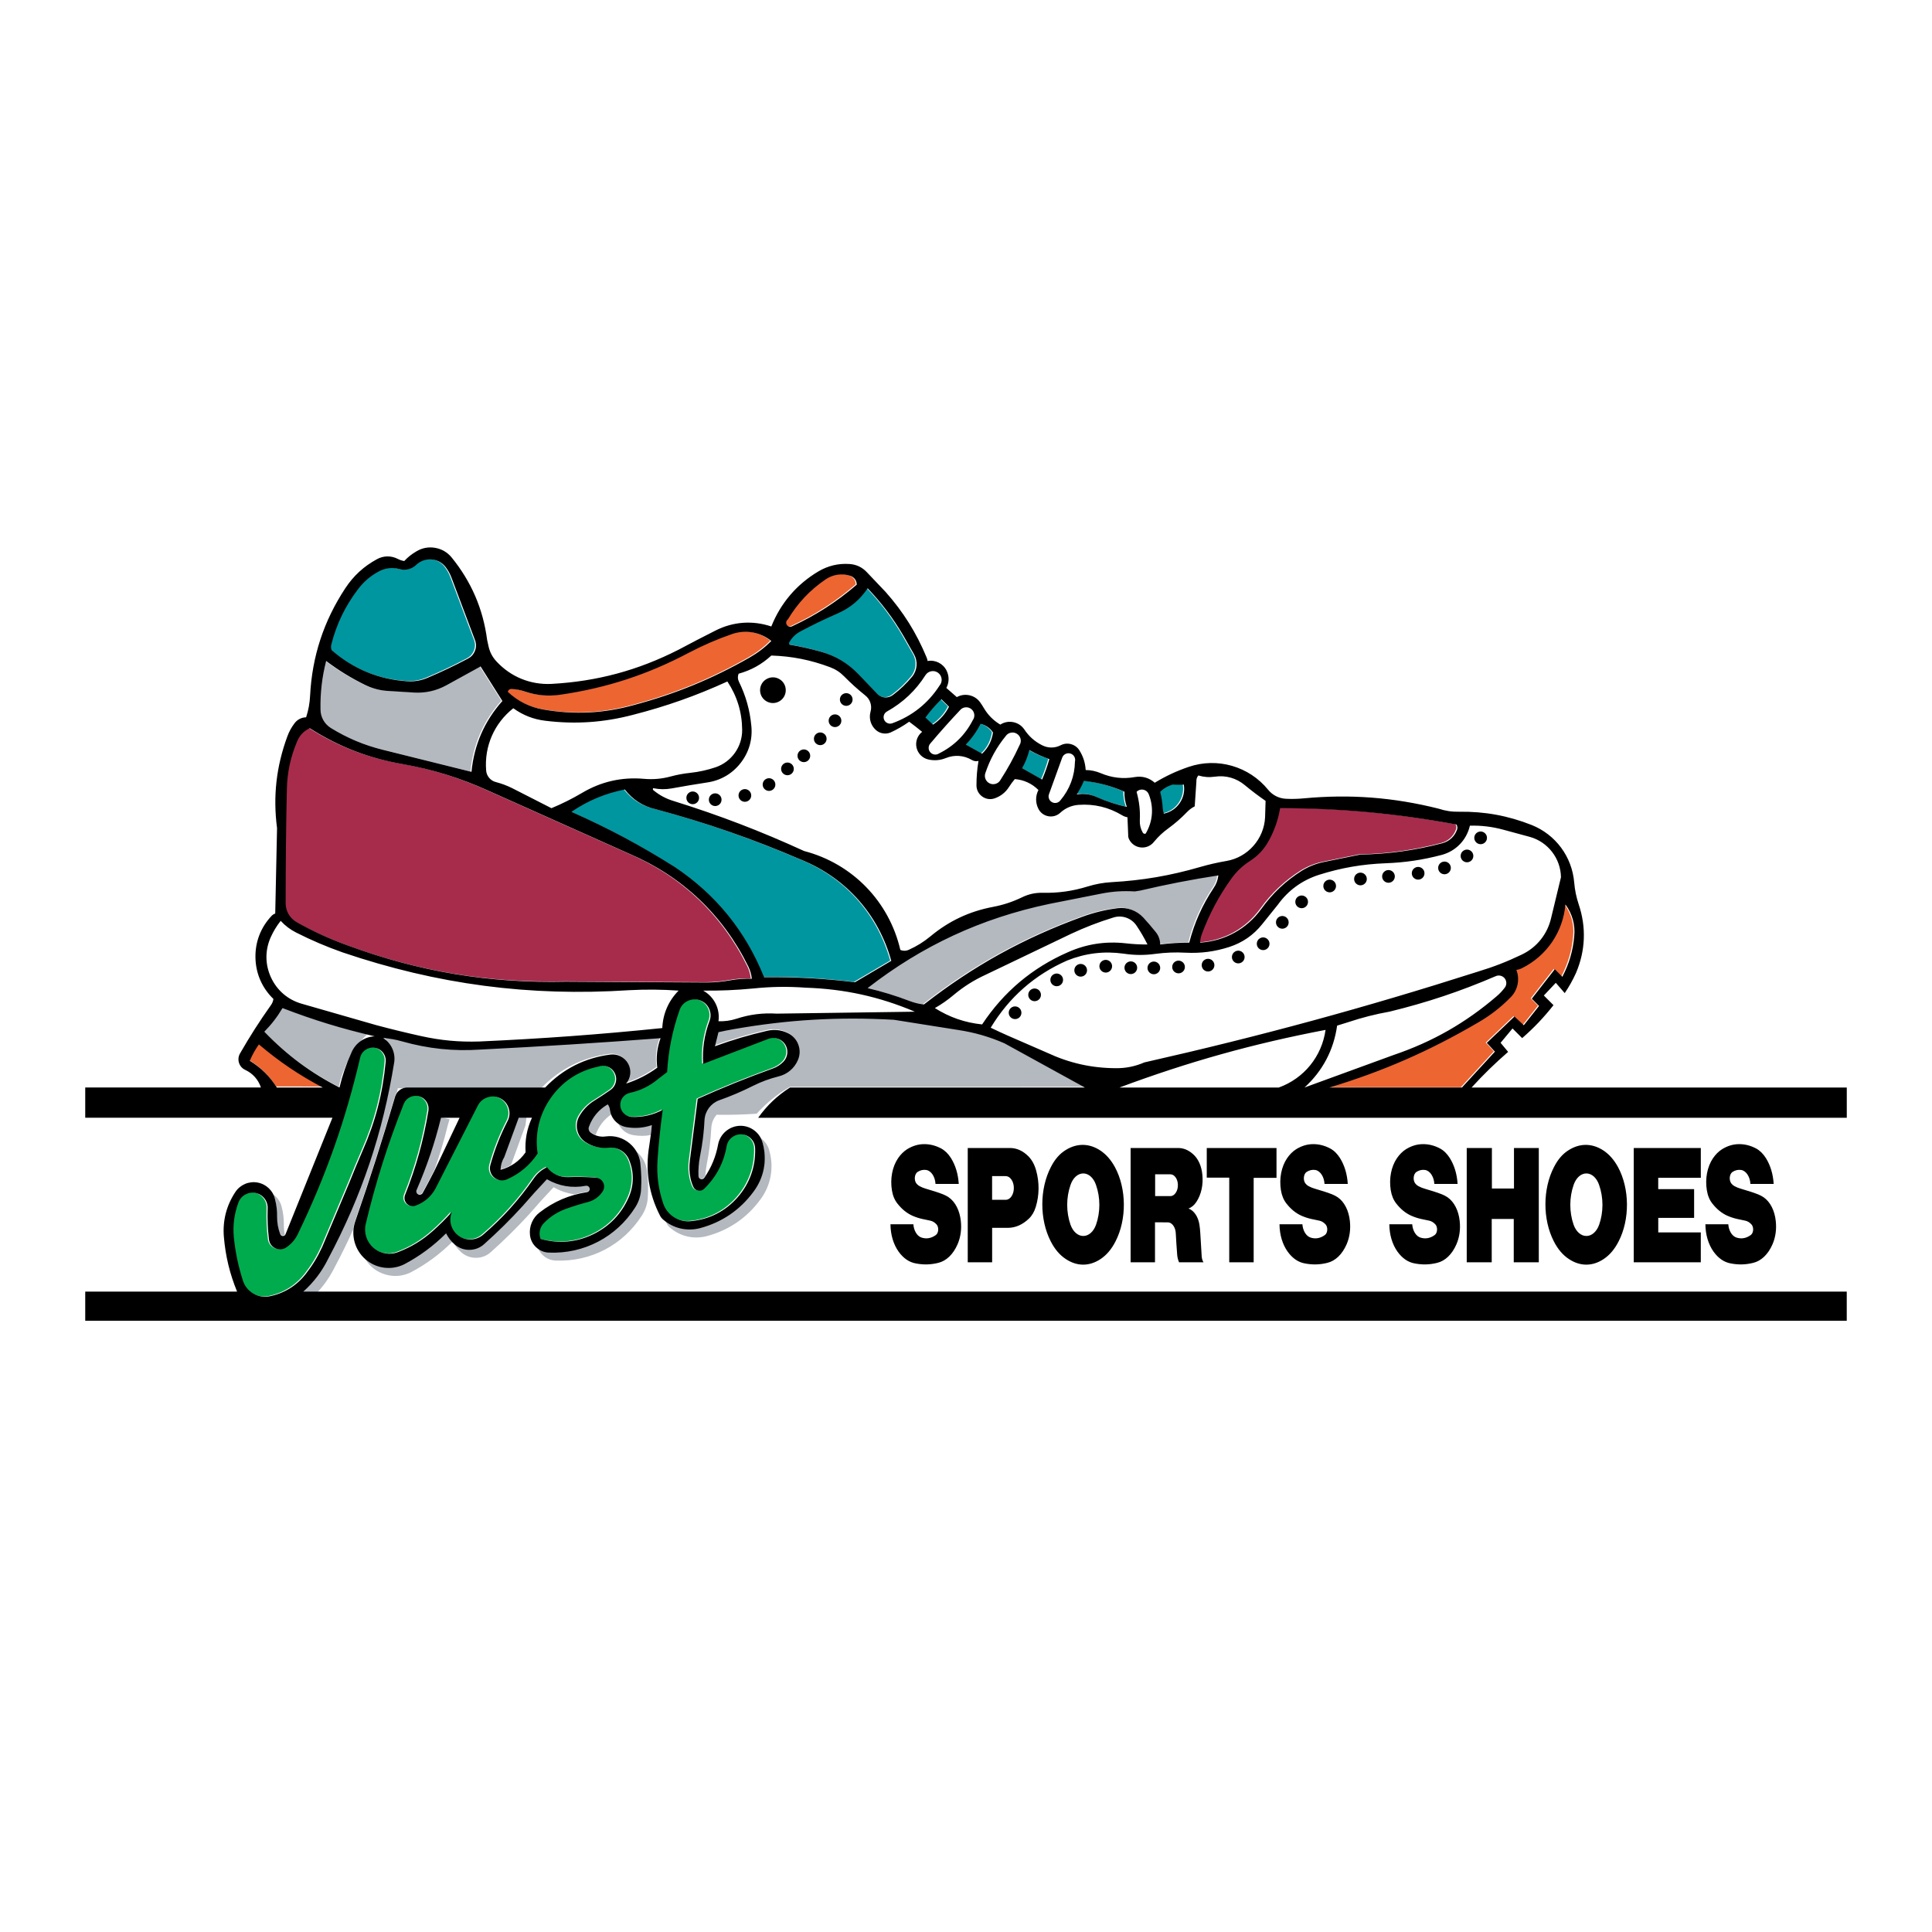
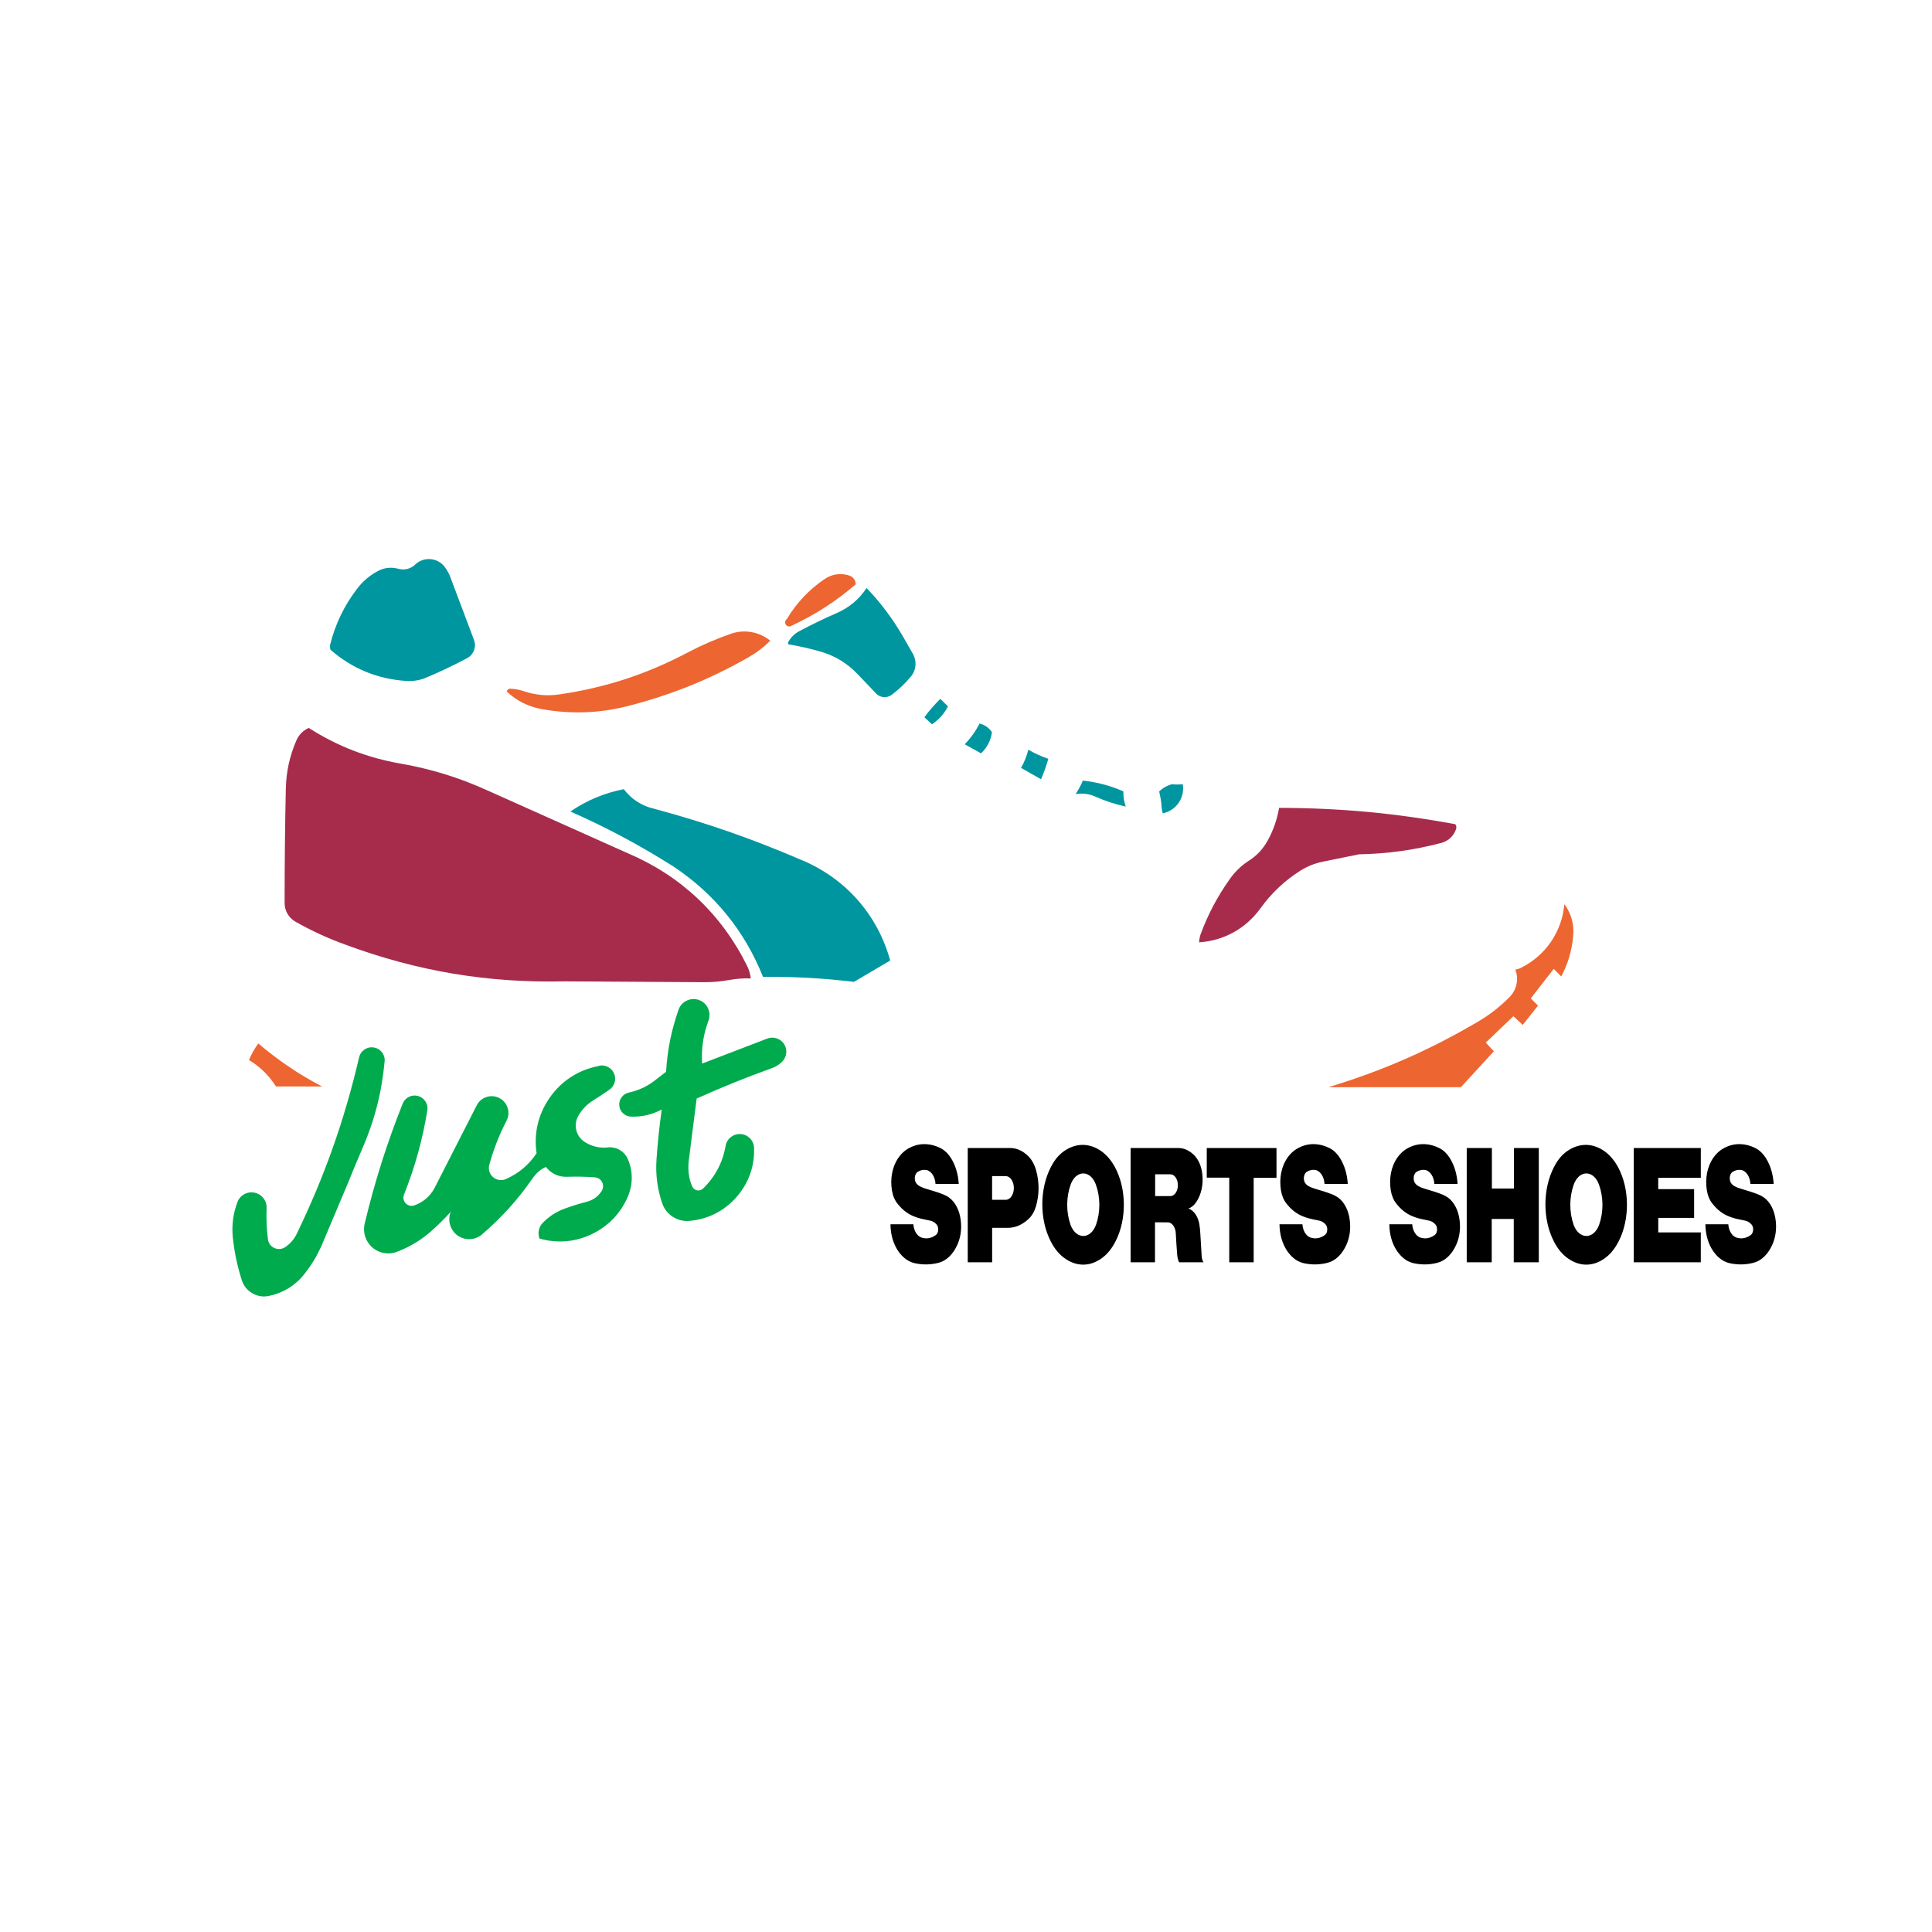
<svg xmlns="http://www.w3.org/2000/svg" version="1.0" id="Layer_1" x="0px" y="0px" width="192.756px" height="192.756px" viewBox="0 0 192.756 192.756" enable-background="new 0 0 192.756 192.756" xml:space="preserve">
  <g>
    <polygon fill-rule="evenodd" clip-rule="evenodd" fill="#FFFFFF" points="0,0 192.756,0 192.756,192.756 0,192.756 0,0  " />
    <path fill-rule="evenodd" clip-rule="evenodd" fill="#00AB4E" d="M35.822,105.518c-1.46,6.242-3.414,11.773-6.2,17.547   c-0.269,0.572-0.661,1.025-1.188,1.375c-0.328,0.209-0.731,0.232-1.082,0.064c-0.35-0.168-0.583-0.498-0.624-0.885   c-0.125-1.055-0.166-2.023-0.13-3.084c0.016-0.365-0.091-0.703-0.314-0.99c-0.224-0.289-0.524-0.477-0.881-0.551   c-0.357-0.076-0.708-0.023-1.028,0.15c-0.321,0.176-0.554,0.441-0.685,0.781c-0.426,1.143-0.578,2.27-0.467,3.482   c0.156,1.516,0.442,2.879,0.906,4.328c0.179,0.551,0.532,0.992,1.03,1.285c0.499,0.295,1.054,0.393,1.623,0.285   c1.47-0.295,2.71-1.062,3.631-2.248c0.665-0.852,1.179-1.699,1.629-2.682l2.72-6.449c0.435-1.092,0.846-2.078,1.314-3.158   c1.27-2.883,2.001-5.697,2.295-8.834c0.04-0.336-0.047-0.658-0.251-0.93c-0.204-0.27-0.489-0.441-0.823-0.496   c-0.334-0.055-0.66,0.018-0.939,0.209C36.077,104.91,35.892,105.188,35.822,105.518L35.822,105.518L35.822,105.518L35.822,105.518z    M59.586,106.385c-1.96,0.41-3.601,1.494-4.747,3.137s-1.596,3.557-1.304,5.537c-0.763,1.146-1.762,1.992-3.019,2.557   c-0.436,0.213-0.953,0.145-1.321-0.172c-0.367-0.314-0.511-0.816-0.366-1.279c0.432-1.541,0.965-2.902,1.694-4.326   c0.219-0.402,0.264-0.855,0.128-1.293c-0.136-0.439-0.429-0.787-0.838-0.996c-0.409-0.209-0.862-0.242-1.297-0.094   c-0.435,0.146-0.775,0.449-0.973,0.863l-4.206,8.242c-0.44,0.805-1.122,1.387-1.986,1.695c-0.301,0.111-0.636,0.037-0.863-0.189   s-0.3-0.562-0.188-0.863c1.111-2.797,1.847-5.449,2.336-8.418c0.05-0.314-0.014-0.621-0.186-0.891   c-0.172-0.27-0.422-0.457-0.73-0.545c-0.307-0.088-0.619-0.062-0.907,0.076c-0.289,0.139-0.505,0.363-0.629,0.658   c-1.597,4.02-2.788,7.777-3.797,11.982c-0.215,0.889,0.082,1.811,0.776,2.406s1.65,0.748,2.495,0.4   c1.281-0.496,2.366-1.158,3.395-2.068c0.696-0.619,1.297-1.215,1.92-1.906c-0.344,0.836-0.071,1.814,0.657,2.35   c0.728,0.537,1.744,0.508,2.439-0.07c1.984-1.701,3.59-3.482,5.079-5.629c0.34-0.498,0.771-0.867,1.313-1.127   c0.505,0.656,1.271,1.018,2.099,0.988c0.954-0.033,1.823-0.018,2.775,0.053c0.316,0.02,0.592,0.199,0.735,0.48   c0.144,0.281,0.129,0.611-0.04,0.879c-0.343,0.537-0.846,0.906-1.461,1.07c-0.767,0.199-1.456,0.412-2.202,0.68   c-0.849,0.309-1.559,0.766-2.193,1.408c-0.42,0.416-0.556,1.035-0.35,1.588c1.766,0.506,3.55,0.357,5.208-0.434   c1.658-0.789,2.897-2.082,3.617-3.771c0.507-1.203,0.507-2.494,0.002-3.697c-0.333-0.805-1.174-1.293-2.039-1.186   c-0.825,0.082-1.604-0.109-2.298-0.564c-0.42-0.277-0.704-0.682-0.82-1.174c-0.116-0.49-0.045-0.98,0.206-1.418   c0.369-0.641,0.851-1.143,1.478-1.535c0.56-0.352,1.062-0.682,1.605-1.059c0.276-0.184,0.463-0.447,0.547-0.768   c0.084-0.322,0.048-0.643-0.103-0.938c-0.151-0.297-0.391-0.512-0.7-0.633S59.897,106.27,59.586,106.385L59.586,106.385   L59.586,106.385L59.586,106.385z M66.455,106.932c-0.312,0.234-0.593,0.451-0.9,0.691c-0.834,0.695-1.747,1.145-2.806,1.381   c-0.293,0.061-0.54,0.217-0.721,0.455s-0.265,0.518-0.245,0.816c0.02,0.299,0.141,0.564,0.353,0.775   c0.212,0.213,0.478,0.332,0.776,0.354c1.107,0.047,2.129-0.186,3.107-0.709c-0.238,1.711-0.401,3.273-0.521,4.998   c-0.1,1.525,0.085,2.934,0.577,4.383c0.399,1.135,1.546,1.859,2.742,1.73c1.834-0.168,3.446-0.988,4.662-2.371   c1.216-1.383,1.822-3.086,1.753-4.928c-0.017-0.359-0.157-0.682-0.41-0.938c-0.252-0.256-0.572-0.402-0.931-0.424   c-0.359-0.021-0.695,0.082-0.977,0.307c-0.282,0.223-0.461,0.525-0.522,0.881c-0.289,1.652-1.041,3.074-2.243,4.244   c-0.157,0.154-0.372,0.223-0.589,0.184s-0.396-0.176-0.489-0.375c-0.132-0.295-0.224-0.576-0.29-0.893   c-0.117-0.582-0.135-1.131-0.059-1.721l0.785-6.17c2.522-1.133,4.854-2.076,7.456-3.014c0.428-0.146,0.786-0.371,1.102-0.695   c0.444-0.465,0.514-1.184,0.167-1.725c-0.348-0.541-1.032-0.777-1.639-0.566l-6.541,2.51c-0.093-1.504,0.113-2.893,0.641-4.305   c0.146-0.402,0.126-0.824-0.054-1.213c-0.181-0.387-0.491-0.672-0.893-0.82c-0.401-0.146-0.823-0.131-1.212,0.049   c-0.389,0.178-0.676,0.488-0.825,0.889C66.982,102.777,66.584,104.748,66.455,106.932L66.455,106.932L66.455,106.932z" />
    <path fill-rule="evenodd" clip-rule="evenodd" fill="#A72C4C" d="M127.614,80.601c-0.202,1.176-0.563,2.215-1.138,3.261   c-0.458,0.837-1.07,1.493-1.873,2.009c-0.752,0.486-1.352,1.059-1.873,1.786c-1.249,1.753-2.176,3.497-2.93,5.513   c-0.103,0.28-0.155,0.55-0.163,0.848c2.467-0.165,4.644-1.366,6.099-3.366c1.123-1.559,2.42-2.781,4.042-3.811   c0.724-0.441,1.454-0.725,2.285-0.888l3.528-0.718c2.847-0.055,5.43-0.412,8.186-1.129c0.704-0.179,1.256-0.688,1.491-1.375   c0.061-0.169,0.036-0.351-0.068-0.497C139.223,81.125,133.694,80.612,127.614,80.601L127.614,80.601L127.614,80.601L127.614,80.601   z M30.801,72.625c-0.566,0.257-0.991,0.69-1.238,1.261c-0.666,1.554-1.001,3.085-1.047,4.776c-0.083,3.916-0.12,7.476-0.12,11.393   c-0.015,0.8,0.408,1.532,1.109,1.919c1.625,0.914,3.17,1.625,4.922,2.262c7.202,2.67,14.225,3.848,21.904,3.674l14.104,0.084   c0.789-0.01,1.505-0.076,2.282-0.213c0.744-0.135,1.433-0.186,2.189-0.166c-0.05-0.438-0.163-0.829-0.354-1.227   c-2.543-5.156-6.606-8.999-11.896-11.252l-14.092-6.304c-2.814-1.271-5.52-2.105-8.561-2.641   C36.638,75.604,33.681,74.458,30.801,72.625L30.801,72.625L30.801,72.625z" />
-     <path fill-rule="evenodd" clip-rule="evenodd" fill="#B4B9C0" d="M28.413,123.182c-0.068,0.074-0.168,0.107-0.267,0.088   c-0.099-0.021-0.178-0.09-0.211-0.186c-0.214-0.57-0.313-1.123-0.312-1.732c0.01-0.605-0.055-1.158-0.206-1.744   c-0.036-0.158-0.084-0.299-0.151-0.445c0.437,0.318,0.726,0.758,0.845,1.285c0.151,0.586,0.216,1.139,0.206,1.744   C28.317,122.533,28.347,122.846,28.413,123.182L28.413,123.182L28.413,123.182L28.413,123.182z M45.116,123.906   c-1.25,1.234-2.549,2.191-4.098,3.02c-0.81,0.406-1.695,0.486-2.565,0.232c-0.87-0.254-1.572-0.799-2.035-1.58   c1.077,0.953,2.622,1.154,3.906,0.508c1.572-0.84,2.891-1.816,4.154-3.074C44.652,123.348,44.854,123.633,45.116,123.906   L45.116,123.906L45.116,123.906L45.116,123.906z M44.852,111.668l-0.18,0.611c-0.375,1.537-0.788,2.916-1.317,4.406l-0.051,0.105   c-0.385,0.754-0.744,1.434-1.15,2.174c-0.041,0.08-0.107,0.137-0.191,0.166c-0.083,0.029-0.171,0.025-0.251-0.012   c-0.081-0.037-0.141-0.102-0.173-0.184c-0.033-0.082-0.032-0.17,0.001-0.252c1.044-2.402,1.81-4.668,2.438-7.211L44.852,111.668   L44.852,111.668L44.852,111.668L44.852,111.668z M52.528,111.473l-0.104,0.807l-1.44,3.951c-0.344,0.197-0.682,0.334-1.065,0.436   c0.013-0.461,0.135-0.877,0.373-1.271l1.439-3.953L52.528,111.473L52.528,111.473L52.528,111.473L52.528,111.473z M57.33,119.156   c-0.758-0.098-1.431-0.326-2.093-0.709c-0.854,0.898-1.61,1.734-2.419,2.674c-1.24,1.355-2.429,2.533-3.798,3.758   c-0.404,0.385-0.906,0.594-1.463,0.611s-1.071-0.158-1.499-0.516c-0.308-0.264-0.549-0.549-0.757-0.895   c0.021,0.02,0.041,0.035,0.063,0.055c0.428,0.357,0.942,0.533,1.5,0.516s1.059-0.227,1.463-0.609   c1.369-1.227,2.558-2.404,3.798-3.76c0.809-0.939,1.565-1.775,2.419-2.674c1.192,0.691,2.516,0.916,3.87,0.656   c0.088-0.02,0.176,0,0.25,0.051s0.121,0.127,0.134,0.217c0.014,0.09-0.009,0.176-0.064,0.246c-0.055,0.072-0.134,0.115-0.224,0.125   C58.1,118.967,57.73,119.047,57.33,119.156L57.33,119.156L57.33,119.156L57.33,119.156z M60.962,111.199   c-0.717,0.508-1.227,1.176-1.527,2.002c-0.002,0.012-0.007,0.02-0.013,0.027c-0.193-0.072-0.359-0.164-0.523-0.289   c-0.173-0.137-0.237-0.371-0.158-0.576c0.348-0.959,0.987-1.719,1.873-2.225c0.118,0.168,0.188,0.346,0.214,0.549   C60.854,110.869,60.896,111.029,60.962,111.199L60.962,111.199L60.962,111.199L60.962,111.199z M64.896,113.252   c-0.57,0.096-1.102,0.098-1.672,0.006c-0.688-0.1-1.263-0.537-1.543-1.174c0.26,0.18,0.536,0.289,0.85,0.334   c0.853,0.139,1.662,0.068,2.479-0.211C64.978,112.566,64.942,112.895,64.896,113.252L64.896,113.252L64.896,113.252L64.896,113.252   z M63.499,114.877c0.673,0.57,1.056,1.363,1.084,2.244c0.078,0.752,0.096,1.441,0.056,2.195c-0.016,0.701-0.208,1.336-0.582,1.928   c-1.875,2.967-5.127,4.672-8.634,4.523c-0.755-0.033-1.417-0.49-1.72-1.184c0.311,0.215,0.65,0.328,1.026,0.346   c3.507,0.146,6.759-1.559,8.634-4.525c0.375-0.592,0.566-1.227,0.583-1.926c0.04-0.756,0.022-1.445-0.056-2.195   C63.873,115.777,63.746,115.32,63.499,114.877L63.499,114.877L63.499,114.877L63.499,114.877z M75.919,113.566   c0.441,0.328,0.733,0.775,0.858,1.311c0.456,1.697,0.114,3.443-0.946,4.842c-1.344,1.812-3.148,3.037-5.329,3.613   c-1.306,0.336-2.653,0.02-3.673-0.863c-0.131-0.113-0.23-0.24-0.309-0.396c-0.04-0.076-0.075-0.146-0.111-0.225   c0.995,0.721,2.209,0.951,3.399,0.646c2.181-0.578,3.986-1.803,5.329-3.615c1.061-1.398,1.402-3.145,0.946-4.842   C76.044,113.871,75.992,113.723,75.919,113.566L75.919,113.566L75.919,113.566L75.919,113.566z M28.104,100.5   c2.871,1.107,5.543,1.953,8.528,2.701c-0.34,0.311-0.622,0.623-0.897,0.994c-0.951,1.301-1.577,2.662-1.944,4.23   c-2.872-1.469-5.263-3.244-7.5-5.57C27.01,102.125,27.583,101.381,28.104,100.5L28.104,100.5L28.104,100.5L28.104,100.5z    M39.687,108.574l-0.073,0.373c-0.098,0.125-0.166,0.256-0.213,0.408c-1.26,4.299-2.499,8.18-3.966,12.412   c-0.105,0.297-0.167,0.58-0.193,0.895c-0.587,1.305-1.161,2.475-1.833,3.738c-0.629,1.268-1.424,2.312-2.477,3.258l-0.694-0.838   c1.054-0.947,1.848-1.992,2.477-3.26c3.183-5.979,5.222-11.877,6.412-18.545c0.022-1.213-0.199-2.322-0.688-3.434   c0.55,0.01,1.048,0.084,1.576,0.234c2.625,0.742,5.13,1.004,7.852,0.822c6.178-0.309,11.79-0.664,17.957-1.135   c-0.352,0.967-0.459,1.926-0.327,2.945c-0.976,0.705-1.963,1.207-3.107,1.582c0.471-0.557,0.551-1.346,0.201-1.986   s-1.058-1-1.781-0.904c-2.654,0.338-4.966,1.502-6.821,3.43L39.687,108.574L39.687,108.574L39.687,108.574L39.687,108.574z    M71.495,111.219c-0.323,0.377-0.501,0.822-0.53,1.318c-0.063,1.25-0.205,2.381-0.45,3.609c-0.074,0.387-0.12,0.742-0.146,1.137   c-0.039,0.061-0.076,0.115-0.116,0.174c-0.074,0.117-0.217,0.172-0.351,0.137c-0.133-0.035-0.229-0.154-0.235-0.293   c-0.026-0.689,0.022-1.318,0.154-1.994c0.245-1.229,0.386-2.359,0.449-3.609c0.012-0.18,0.04-0.342,0.089-0.516h-0.011   c0.166-0.684,0.646-1.225,1.304-1.473c1.192-0.424,2.252-0.875,3.382-1.441c0.843-0.42,1.65-0.719,2.562-0.949   c0.881-0.213,1.585-0.811,1.938-1.646c0.21-0.498,0.221-1.027,0.032-1.533c-0.189-0.504-0.545-0.896-1.03-1.135   c-0.667-0.326-1.383-0.404-2.104-0.23c-1.81,0.418-3.433,0.898-5.178,1.533l0.347-1.402c0.51-0.113,0.976-0.207,1.49-0.297   c5.444-0.955,10.498-1.252,16.017-0.939l6.396,1.014c1.64,0.248,3.102,0.67,4.623,1.33l8.028,4.414l-29.351,0.004   c-1.271,0.74-2.323,1.592-3.312,2.682C74.121,111.209,72.87,111.242,71.495,111.219L71.495,111.219L71.495,111.219L71.495,111.219z    M121.45,87.31c-2.7,0.417-5.141,0.89-7.801,1.514l-0.539,0.084c-1.151-0.073-2.207-0.004-3.34,0.218l-5.212,1.032   c-6.768,1.429-12.636,4.15-18.099,8.393c1.46,0.346,2.767,0.746,4.169,1.281c0.48,0.184,0.939,0.293,1.451,0.35   c4.906-3.828,9.923-6.606,15.771-8.735c1.182-0.432,2.3-0.706,3.548-0.866c0.967-0.117,1.899,0.223,2.564,0.934   c0.441,0.479,0.827,0.928,1.234,1.435c0.296,0.36,0.449,0.784,0.451,1.249c0.992-0.125,1.901-0.181,2.901-0.181   c0.516-1.997,1.292-3.736,2.434-5.454C121.244,88.179,121.396,87.771,121.45,87.31L121.45,87.31L121.45,87.31L121.45,87.31z    M32.433,65.916c-0.412,1.626-0.589,3.156-0.561,4.833c0.003,0.759,0.385,1.446,1.027,1.849c1.648,1.012,3.29,1.702,5.166,2.17   l8.872,2.208c0.256-2.684,1.291-5.056,3.082-7.071l-2.175-3.445l-3.413,1.879c-1.02,0.556-2.095,0.795-3.254,0.725l-2.429-0.152   c-0.864-0.034-1.645-0.23-2.423-0.607C34.913,67.612,33.689,66.861,32.433,65.916L32.433,65.916L32.433,65.916z" />
    <path fill-rule="evenodd" clip-rule="evenodd" fill="#ED6531" d="M25.767,104.104c2.017,1.711,4.023,3.066,6.364,4.297   l-4.594-0.006c-0.705-1.102-1.579-1.957-2.696-2.637C25.095,105.156,25.387,104.635,25.767,104.104L25.767,104.104L25.767,104.104   L25.767,104.104z M72.994,63.206c-1.544,0.535-2.912,1.125-4.36,1.881c-4.127,2.186-8.229,3.526-12.85,4.197   c-1.213,0.173-2.355,0.069-3.517-0.32c-0.448-0.153-0.876-0.232-1.35-0.252c-0.085-0.006-0.166,0.02-0.233,0.074   s-0.109,0.127-0.122,0.213c0.994,0.929,2.151,1.509,3.49,1.75c3.119,0.55,6.074,0.405,9.125-0.447   c4.132-1.105,7.763-2.596,11.48-4.713c0.825-0.471,1.519-0.998,2.194-1.666C75.756,63.041,74.332,62.776,72.994,63.206   L72.994,63.206L72.994,63.206L72.994,63.206z M82.29,57.758c-1.58,1.076-2.803,2.371-3.788,4.008   c-0.084,0.061-0.14,0.146-0.16,0.248c-0.021,0.102-0.003,0.202,0.051,0.291c0.054,0.089,0.135,0.15,0.235,0.179   c0.1,0.029,0.201,0.019,0.293-0.028c2.399-1.116,4.442-2.432,6.451-4.154c0.003-0.394-0.248-0.749-0.621-0.876   C83.912,57.148,83.025,57.268,82.29,57.758L82.29,57.758L82.29,57.758L82.29,57.758z M156.078,90.21   c-0.246,2.745-1.856,5.11-4.32,6.345c-0.186,0.093-0.369,0.151-0.574,0.181c0.36,0.935,0.148,1.986-0.547,2.708   c-1.014,1.035-2.066,1.848-3.322,2.57c-4.796,2.811-9.462,4.848-14.782,6.455h13.22l3.289-3.578l-0.807-0.873l2.758-2.631   l0.93,0.869l1.522-1.924l-0.721-0.723l2.292-2.941l0.753,0.753c0.677-1.288,1.058-2.584,1.186-4.033   C157.068,92.236,156.767,91.144,156.078,90.21L156.078,90.21L156.078,90.21z" />
    <path fill-rule="evenodd" clip-rule="evenodd" fill="#0096A0" d="M62.234,78.737c-1.96,0.389-3.673,1.105-5.326,2.227   c3.668,1.625,6.894,3.347,10.285,5.49c4.116,2.746,7.093,6.415,8.933,11.008c3.126-0.029,5.97,0.129,9.075,0.5l3.616-2.132   c-1.275-4.605-4.485-8.229-8.903-10.049c-4.903-2.111-9.5-3.708-14.655-5.092C64.029,80.403,63,79.74,62.234,78.737L62.234,78.737   L62.234,78.737L62.234,78.737z M86.459,58.665c-0.751,1.134-1.744,1.965-2.992,2.506c-1.292,0.564-2.447,1.123-3.693,1.784   c-0.482,0.256-0.854,0.615-1.127,1.087c-0.044,0.077-0.038,0.173,0.017,0.243c1.071,0.182,2.036,0.398,3.083,0.69   c1.481,0.407,2.729,1.15,3.793,2.258l1.805,1.89c0.2,0.243,0.472,0.392,0.786,0.426c0.313,0.035,0.611-0.05,0.859-0.245   c0.726-0.551,1.329-1.127,1.912-1.828c0.515-0.637,0.587-1.523,0.181-2.234l-1.065-1.864   C88.985,61.625,87.863,60.137,86.459,58.665L86.459,58.665L86.459,58.665L86.459,58.665z M116.918,78.245   c-0.491,0.131-0.907,0.369-1.27,0.725c0.14,0.557,0.221,1.075,0.256,1.648c0.013,0.185,0.047,0.352,0.107,0.528   c0.654-0.135,1.202-0.498,1.581-1.049c0.378-0.551,0.521-1.192,0.413-1.852C117.633,78.28,117.291,78.28,116.918,78.245   L116.918,78.245L116.918,78.245L116.918,78.245z M108.034,77.882c-0.205,0.483-0.431,0.907-0.718,1.348   c0.685-0.116,1.342-0.032,1.976,0.252c1.003,0.442,1.956,0.754,3.027,0.991c-0.175-0.502-0.252-0.988-0.241-1.52   C110.754,78.377,109.47,78.037,108.034,77.882L108.034,77.882L108.034,77.882L108.034,77.882z M102.595,74.8   c-0.165,0.653-0.395,1.227-0.725,1.813l1.996,1.133c0.294-0.684,0.52-1.323,0.724-2.039   C103.877,75.459,103.249,75.175,102.595,74.8L102.595,74.8L102.595,74.8L102.595,74.8z M97.726,72.187   c-0.397,0.782-0.866,1.439-1.476,2.069l1.632,0.907c0.602-0.574,0.969-1.289,1.086-2.113   C98.673,72.606,98.244,72.309,97.726,72.187L97.726,72.187L97.726,72.187L97.726,72.187z M93.818,69.729   c-0.598,0.583-1.098,1.157-1.593,1.83l0.757,0.706c0.693-0.463,1.216-1.049,1.597-1.79L93.818,69.729L93.818,69.729L93.818,69.729   L93.818,69.729z M44.331,56.512c-0.354-0.436-0.85-0.692-1.411-0.729c-0.56-0.037-1.085,0.152-1.493,0.538   c-0.449,0.432-1.079,0.593-1.68,0.429c-0.711-0.2-1.435-0.116-2.081,0.242c-0.833,0.454-1.503,1.032-2.072,1.792   c-1.271,1.679-2.121,3.443-2.642,5.484c-0.046,0.189-0.039,0.375,0.024,0.561c2.149,1.874,4.688,2.921,7.533,3.107   c0.721,0.051,1.39-0.062,2.054-0.347c1.404-0.595,2.656-1.19,4.003-1.902c0.321-0.161,0.56-0.414,0.701-0.744   c0.141-0.33,0.159-0.678,0.053-1.021l-2.349-6.24C44.817,57.249,44.613,56.876,44.331,56.512L44.331,56.512L44.331,56.512z" />
-     <path fill-rule="evenodd" clip-rule="evenodd" d="M44.435,56.543c-0.354-0.436-0.85-0.692-1.41-0.729   c-0.561-0.037-1.085,0.152-1.494,0.538c-0.449,0.432-1.078,0.592-1.68,0.429c-0.711-0.2-1.435-0.116-2.081,0.242   c-0.833,0.454-1.503,1.033-2.072,1.792c-1.271,1.68-2.121,3.443-2.642,5.484c-0.046,0.19-0.039,0.375,0.024,0.561   c2.149,1.874,4.688,2.921,7.533,3.108c0.721,0.051,1.389-0.062,2.054-0.347c1.403-0.595,2.655-1.19,4.003-1.902   c0.321-0.16,0.56-0.414,0.701-0.744c0.141-0.33,0.159-0.678,0.053-1.021l-2.349-6.24C44.921,57.279,44.717,56.907,44.435,56.543   L44.435,56.543L44.435,56.543L44.435,56.543z M82.394,57.789c-1.579,1.076-2.803,2.371-3.788,4.008   c-0.084,0.061-0.139,0.146-0.16,0.248c-0.021,0.102-0.003,0.202,0.05,0.291c0.054,0.088,0.135,0.15,0.235,0.179   c0.1,0.028,0.201,0.019,0.293-0.028c2.398-1.116,4.442-2.432,6.451-4.154c0.003-0.394-0.248-0.749-0.621-0.876   C84.016,57.179,83.129,57.299,82.394,57.789L82.394,57.789L82.394,57.789L82.394,57.789z M86.563,58.695   c-0.751,1.134-1.744,1.965-2.992,2.506c-1.292,0.564-2.447,1.123-3.693,1.784c-0.482,0.255-0.854,0.614-1.127,1.087   c-0.044,0.077-0.038,0.173,0.017,0.243c1.071,0.182,2.036,0.398,3.083,0.69c1.481,0.407,2.729,1.15,3.793,2.258l1.805,1.89   c0.2,0.244,0.473,0.392,0.786,0.426c0.313,0.035,0.611-0.05,0.859-0.245c0.726-0.55,1.329-1.127,1.913-1.828   c0.515-0.637,0.586-1.523,0.18-2.234l-1.065-1.864C89.089,61.655,87.967,60.168,86.563,58.695L86.563,58.695L86.563,58.695   L86.563,58.695z M73.098,63.236c-1.543,0.535-2.911,1.125-4.359,1.881c-4.127,2.187-8.229,3.526-12.851,4.197   c-1.212,0.173-2.355,0.069-3.516-0.32c-0.448-0.153-0.876-0.233-1.35-0.253c-0.085-0.005-0.166,0.02-0.233,0.074   s-0.109,0.127-0.122,0.213c0.994,0.93,2.15,1.51,3.49,1.75c3.118,0.55,6.074,0.406,9.124-0.446   c4.132-1.106,7.763-2.597,11.481-4.714c0.825-0.47,1.519-0.998,2.193-1.666C75.86,63.072,74.436,62.807,73.098,63.236   L73.098,63.236L73.098,63.236L73.098,63.236z M75.833,68.861c0-0.461,0.241-0.879,0.641-1.11c0.399-0.231,0.882-0.231,1.281,0   c0.4,0.23,0.641,0.648,0.641,1.11s-0.241,0.879-0.641,1.11c-0.399,0.23-0.882,0.23-1.281,0   C76.074,69.74,75.833,69.322,75.833,68.861L75.833,68.861L75.833,68.861L75.833,68.861z M76.955,65.403   c-0.951,0.879-2.014,1.47-3.263,1.813c-0.105,0.254-0.098,0.529,0.021,0.777c0.701,1.427,1.1,2.844,1.248,4.427   c0.136,1.354-0.236,2.637-1.074,3.709s-1.994,1.743-3.34,1.938c-1.212,0.185-2.312,0.37-3.519,0.591   c-0.633,0.113-1.228,0.106-1.858-0.021c-0.026,0.03-0.037,0.067-0.033,0.107c0.004,0.04,0.024,0.074,0.055,0.098   c0.624,0.513,1.289,0.864,2.065,1.09c4.56,1.427,8.624,2.986,12.969,4.974c4.812,1.257,8.476,5.021,9.601,9.866   c0.281,0.118,0.585,0.111,0.861-0.019c0.793-0.359,1.472-0.782,2.144-1.336c1.842-1.531,3.882-2.492,6.237-2.936   c1.035-0.198,1.955-0.501,2.905-0.959c0.649-0.316,1.312-0.462,2.034-0.448c1.573,0.035,3.01-0.167,4.513-0.632   c0.799-0.244,1.552-0.38,2.385-0.43c3.078-0.172,5.86-0.648,8.82-1.509c0.892-0.257,1.716-0.445,2.63-0.603   c2.136-0.36,3.764-2.2,3.862-4.364l0.05-1.631c-0.732-0.508-1.379-0.998-2.065-1.565c-0.848-0.712-1.911-1.013-3.006-0.85   c-0.563,0.081-1.093,0.041-1.637-0.123c-0.144,0.169-0.211,0.377-0.195,0.599l-0.168,2.483c-0.291,0.147-0.532,0.325-0.759,0.56   c-0.596,0.619-1.186,1.134-1.879,1.64c-0.547,0.397-0.999,0.821-1.429,1.342c-0.315,0.403-0.803,0.61-1.312,0.558   s-0.943-0.356-1.169-0.814c-0.069-0.14-0.098-0.284-0.089-0.439l-0.072-1.758c-0.193-0.031-0.363-0.094-0.53-0.196   c-1.34-0.806-2.794-1.154-4.353-1.041c-0.694,0.052-1.311,0.319-1.823,0.79c-0.328,0.301-0.764,0.425-1.2,0.342   c-0.438-0.083-0.797-0.357-0.991-0.758c-0.294-0.593-0.289-1.268,0.014-1.857c-0.644-0.644-1.448-1.016-2.356-1.088   c-0.221,0.259-0.404,0.509-0.587,0.796c-0.344,0.537-0.827,0.917-1.43,1.126c-0.424,0.143-0.875,0.076-1.238-0.185   c-0.363-0.261-0.571-0.667-0.571-1.114c0.001-0.841,0.064-1.606,0.2-2.436c-0.23,0.06-0.463,0.025-0.667-0.099   c-0.798-0.468-1.733-0.535-2.59-0.186c-0.568,0.228-1.152,0.274-1.749,0.14c-0.589-0.136-1.043-0.594-1.175-1.185   c-0.131-0.59,0.084-1.198,0.561-1.571c-0.437-0.358-0.841-0.674-1.293-1.011c-0.603,0.424-1.186,0.761-1.854,1.072   c-0.499,0.211-1.07,0.116-1.472-0.247c-0.514-0.461-0.717-1.166-0.529-1.829c0.17-0.6-0.041-1.243-0.535-1.624   c-0.762-0.612-1.422-1.208-2.108-1.904c-0.407-0.413-0.861-0.707-1.404-0.909C80.879,65.84,79.014,65.469,76.955,65.403   L76.955,65.403L76.955,65.403L76.955,65.403z M32.537,65.947c-0.411,1.626-0.589,3.155-0.561,4.833   c0.003,0.759,0.385,1.445,1.027,1.849c1.648,1.012,3.29,1.702,5.166,2.17l8.872,2.208c0.257-2.684,1.291-5.056,3.082-7.07   l-2.176-3.445l-3.413,1.878c-1.02,0.556-2.095,0.795-3.254,0.725l-2.429-0.152c-0.864-0.034-1.645-0.229-2.423-0.607   C35.017,67.643,33.793,66.892,32.537,65.947L32.537,65.947L32.537,65.947L32.537,65.947z M92.355,67.329   c-0.989,1.562-2.252,2.756-3.865,3.659c-0.144,0.08-0.248,0.204-0.3,0.36c-0.052,0.156-0.044,0.317,0.022,0.467   s0.181,0.264,0.332,0.33c0.151,0.065,0.312,0.072,0.468,0.019c1.988-0.72,3.581-1.988,4.727-3.764   c0.159-0.186,0.231-0.417,0.207-0.659c-0.025-0.243-0.143-0.455-0.335-0.604c-0.193-0.149-0.427-0.209-0.668-0.173   S92.495,67.129,92.355,67.329L92.355,67.329L92.355,67.329L92.355,67.329z M72.571,67.991c-3.134,1.432-6.101,2.479-9.439,3.333   c-2.92,0.763-5.712,0.951-8.709,0.589c-1.189-0.141-2.241-0.551-3.212-1.252c-1.9,1.503-2.899,3.788-2.709,6.204   c0.039,0.562,0.441,1.037,0.989,1.167c0.561,0.148,1.057,0.333,1.578,0.586l3.949,2.015c1.081-0.451,2.035-0.927,3.044-1.52   c1.906-1.134,3.979-1.606,6.188-1.409c0.919,0.08,1.77,0.005,2.661-0.234c0.662-0.178,1.276-0.292,1.957-0.363   c0.889-0.098,1.688-0.274,2.537-0.56c1.587-0.545,2.655-2.053,2.641-3.731C74.031,71.058,73.542,69.457,72.571,67.991   L72.571,67.991L72.571,67.991L72.571,67.991z M93.922,69.76c-0.598,0.583-1.098,1.158-1.593,1.83l0.757,0.706   c0.693-0.463,1.216-1.049,1.597-1.79L93.922,69.76L93.922,69.76L93.922,69.76L93.922,69.76z M95.854,70.779   c-1.077,1.142-2.027,2.207-3.04,3.405c-0.107,0.124-0.163,0.274-0.162,0.438c0.001,0.165,0.058,0.313,0.167,0.437   c0.108,0.123,0.25,0.198,0.412,0.219c0.163,0.021,0.319-0.016,0.455-0.107c1.482-0.733,2.614-1.849,3.369-3.32   c0.12-0.166,0.172-0.359,0.15-0.562s-0.113-0.381-0.266-0.517c-0.153-0.136-0.34-0.207-0.544-0.205   C96.191,70.568,96.005,70.641,95.854,70.779L95.854,70.779L95.854,70.779L95.854,70.779z M30.905,72.655   c-0.565,0.257-0.991,0.691-1.238,1.261c-0.666,1.555-1.001,3.086-1.047,4.776c-0.083,3.916-0.12,7.476-0.12,11.393   c-0.014,0.801,0.408,1.532,1.109,1.92c1.625,0.914,3.171,1.624,4.922,2.262c7.202,2.67,14.226,3.848,21.905,3.674l14.103,0.084   c0.789-0.01,1.505-0.076,2.282-0.213c0.744-0.135,1.433-0.188,2.188-0.166c-0.05-0.438-0.163-0.83-0.354-1.227   c-2.543-5.156-6.606-9-11.896-11.252l-14.093-6.304c-2.814-1.271-5.52-2.105-8.561-2.641C36.743,75.636,33.785,74.49,30.905,72.655   L30.905,72.655L30.905,72.655L30.905,72.655z M97.83,72.218c-0.397,0.782-0.866,1.439-1.476,2.069l1.631,0.906   c0.603-0.574,0.97-1.289,1.087-2.113C98.776,72.637,98.348,72.339,97.83,72.218L97.83,72.218L97.83,72.218L97.83,72.218z    M100.349,73.426c-0.92,1.131-1.571,2.312-2.036,3.694c-0.073,0.198-0.069,0.405,0.01,0.601c0.08,0.195,0.222,0.346,0.412,0.437   s0.396,0.106,0.599,0.045c0.202-0.061,0.364-0.189,0.472-0.37c0.744-1.158,1.348-2.258,1.924-3.508   c0.11-0.186,0.142-0.396,0.093-0.607c-0.05-0.21-0.172-0.384-0.354-0.502c-0.181-0.118-0.39-0.159-0.603-0.119   C100.653,73.135,100.474,73.25,100.349,73.426L100.349,73.426L100.349,73.426L100.349,73.426z M102.699,74.831   c-0.165,0.652-0.395,1.227-0.725,1.813l1.996,1.132c0.293-0.684,0.52-1.323,0.723-2.039   C103.98,75.491,103.354,75.206,102.699,74.831L102.699,74.831L102.699,74.831L102.699,74.831z M107.248,75.981   c0.043-0.17,0.02-0.34-0.067-0.492c-0.086-0.152-0.221-0.259-0.389-0.309c-0.168-0.05-0.339-0.034-0.495,0.046   c-0.155,0.08-0.268,0.21-0.325,0.375l-1.311,3.625c-0.058,0.151-0.059,0.308-0.002,0.459c0.056,0.152,0.158,0.271,0.3,0.348   c0.142,0.078,0.298,0.1,0.455,0.065c0.157-0.035,0.289-0.121,0.385-0.25C106.73,78.74,107.222,77.428,107.248,75.981   L107.248,75.981L107.248,75.981L107.248,75.981z M108.138,77.913c-0.204,0.484-0.43,0.908-0.717,1.348   c0.685-0.116,1.341-0.032,1.975,0.252c1.004,0.442,1.957,0.754,3.027,0.991c-0.175-0.502-0.252-0.988-0.241-1.519   C110.858,78.408,109.573,78.067,108.138,77.913L108.138,77.913L108.138,77.913L108.138,77.913z M117.021,78.275   c-0.49,0.132-0.906,0.369-1.269,0.725c0.14,0.557,0.221,1.075,0.256,1.648c0.013,0.186,0.046,0.353,0.106,0.528   c0.655-0.135,1.202-0.498,1.582-1.049c0.378-0.551,0.521-1.192,0.412-1.852C117.736,78.312,117.395,78.312,117.021,78.275   L117.021,78.275L117.021,78.275L117.021,78.275z M62.338,78.768c-1.96,0.389-3.673,1.105-5.326,2.227   c3.668,1.625,6.894,3.347,10.285,5.49c4.116,2.746,7.094,6.415,8.933,11.009c3.126-0.029,5.971,0.127,9.075,0.5l3.617-2.133   c-1.275-4.605-4.485-8.229-8.903-10.049c-4.903-2.111-9.5-3.708-14.655-5.092C64.133,80.435,63.105,79.771,62.338,78.768   L62.338,78.768L62.338,78.768L62.338,78.768z M113.396,79.001c0.269,0.951,0.371,1.856,0.324,2.843   c-0.021,0.439,0.076,0.847,0.295,1.229c0.029,0.049,0.072,0.084,0.126,0.103s0.109,0.017,0.162-0.005   c0.726-1.217,0.832-2.654,0.294-3.964c-0.101-0.226-0.302-0.382-0.546-0.423C113.808,78.741,113.566,78.821,113.396,79.001   L113.396,79.001L113.396,79.001L113.396,79.001z M127.719,80.632c-0.202,1.175-0.564,2.215-1.138,3.261   c-0.459,0.837-1.071,1.493-1.874,2.008c-0.751,0.487-1.352,1.059-1.873,1.786c-1.249,1.753-2.175,3.497-2.929,5.513   c-0.104,0.28-0.155,0.549-0.164,0.848c2.468-0.165,4.645-1.366,6.1-3.366c1.122-1.559,2.419-2.782,4.042-3.811   c0.723-0.441,1.453-0.725,2.284-0.888l3.528-0.719c2.847-0.055,5.431-0.411,8.186-1.129c0.705-0.179,1.256-0.687,1.492-1.375   c0.061-0.169,0.035-0.351-0.068-0.497C139.326,81.156,133.799,80.643,127.719,80.632L127.719,80.632L127.719,80.632L127.719,80.632   z M106.474,95.83c-3.248,1.428-5.798,3.668-7.631,6.705c0.582,0.281,1.115,0.527,1.706,0.789l3.953,1.721   c2.198,1.023,4.405,1.518,6.83,1.529c1.003,0.008,1.918-0.178,2.839-0.576c11.574-2.617,21.991-5.453,33.294-9.063   c1.546-0.467,2.919-1.001,4.374-1.702c1.503-0.722,2.553-2.039,2.922-3.665l0.977-4.046c-0.028-1.867-1.29-3.51-3.085-4.02   l-2.67-0.723c-1.117-0.302-2.174-0.43-3.331-0.402c-0.326,1.429-1.4,2.542-2.816,2.919c-1.887,0.498-3.652,0.76-5.602,0.832   c-2.327,0.09-4.433,0.456-6.653,1.157c-1.677,0.544-3.045,1.539-4.08,2.966l-1.582,1.968c-0.869,1.081-1.955,1.83-3.273,2.26   c-1.445,0.465-2.839,0.648-4.355,0.572c-1.043-0.055-1.996-0.018-3.032,0.118c-1.074,0.147-2.071,0.141-3.144-0.02   C110.158,94.873,108.308,95.096,106.474,95.83L106.474,95.83L106.474,95.83L106.474,95.83z M121.555,87.34   c-2.701,0.417-5.141,0.891-7.801,1.515l-0.539,0.084c-1.151-0.073-2.208-0.004-3.34,0.218l-5.213,1.032   c-6.768,1.43-12.635,4.15-18.099,8.393c1.46,0.346,2.768,0.746,4.169,1.279c0.481,0.184,0.939,0.295,1.451,0.352   c4.906-3.829,9.923-6.607,15.771-8.735c1.181-0.433,2.3-0.706,3.547-0.867c0.967-0.117,1.9,0.223,2.565,0.934   c0.441,0.479,0.827,0.928,1.234,1.436c0.296,0.359,0.449,0.783,0.451,1.249c0.992-0.125,1.9-0.181,2.9-0.181   c0.517-1.997,1.292-3.736,2.434-5.454C121.348,88.21,121.5,87.802,121.555,87.34L121.555,87.34L121.555,87.34L121.555,87.34z    M156.183,90.241c-0.246,2.745-1.856,5.11-4.32,6.345c-0.187,0.094-0.369,0.152-0.575,0.182c0.361,0.935,0.149,1.986-0.546,2.708   c-1.015,1.035-2.067,1.848-3.323,2.57c-4.795,2.809-9.461,4.848-14.781,6.455h13.22l3.288-3.578l-0.807-0.873l2.759-2.631   l0.93,0.869l1.522-1.924l-0.722-0.723l2.293-2.941l0.753,0.754c0.676-1.288,1.058-2.584,1.186-4.034   C157.172,92.267,156.871,91.174,156.183,90.241L156.183,90.241L156.183,90.241L156.183,90.241z M111.064,91.546   c-1.488,0.46-2.812,0.972-4.224,1.632l-8.493,4.068c-1.19,0.547-2.207,1.189-3.211,2.029c-0.599,0.504-1.185,0.912-1.864,1.301   c1.463,0.922,2.993,1.451,4.713,1.631c2.154-3.25,4.99-5.638,8.562-7.205c1.851-0.82,3.74-1.112,5.753-0.89   c0.747,0.086,1.432,0.123,2.184,0.118c-0.328-0.663-0.667-1.247-1.08-1.86C112.906,91.598,111.936,91.257,111.064,91.546   L111.064,91.546L111.064,91.546L111.064,91.546z M28.004,91.873c-0.406,0.515-0.719,1.03-0.99,1.627   c-0.584,1.302-0.575,2.731,0.026,4.027c0.601,1.293,1.688,2.223,3.06,2.615l7.455,2.141c1.524,0.406,2.918,0.746,4.458,1.088   c1.962,0.434,3.795,0.604,5.803,0.539c6.29-0.281,11.999-0.699,18.261-1.34c0.062-1.432,0.621-2.715,1.626-3.736   c-1.689-0.117-3.231-0.131-4.921-0.043c-9.965,0.645-19.157-0.568-28.613-3.775c-1.629-0.577-3.077-1.195-4.62-1.974   C28.952,92.739,28.458,92.365,28.004,91.873L28.004,91.873L28.004,91.873L28.004,91.873z M149.2,97.404   c-3.517,1.51-6.827,2.615-10.545,3.523c-1.457,0.262-2.764,0.596-4.169,1.062c-0.37,0.123-0.708,0.229-1.082,0.338   c-0.338,2.424-1.444,4.525-3.252,6.174l8.894-3.246c3.871-1.316,7.165-3.191,10.27-5.852c0.322-0.273,0.586-0.557,0.838-0.896   c0.193-0.279,0.173-0.662-0.05-0.92S149.506,97.254,149.2,97.404L149.2,97.404L149.2,97.404L149.2,97.404z M75.148,98.621   c-1.711,0.164-3.274,0.23-4.993,0.213c1.094,0.602,1.702,1.818,1.526,3.055c0.622,0.021,1.191-0.057,1.784-0.244   c1.336-0.438,2.63-0.602,4.033-0.514l13.779-0.193c-3.546-1.502-7.029-2.268-10.878-2.395   C78.597,98.412,76.946,98.436,75.148,98.621L75.148,98.621L75.148,98.621L75.148,98.621z M66.559,106.961   c-0.312,0.236-0.593,0.453-0.9,0.693c-0.833,0.695-1.747,1.145-2.806,1.381c-0.293,0.061-0.54,0.217-0.721,0.455   s-0.265,0.518-0.245,0.816s0.141,0.564,0.353,0.775s0.478,0.332,0.776,0.354c1.108,0.047,2.129-0.188,3.107-0.709   c-0.238,1.711-0.401,3.273-0.521,4.998c-0.1,1.525,0.085,2.934,0.577,4.383c0.399,1.135,1.546,1.857,2.743,1.73   c1.834-0.168,3.446-0.988,4.662-2.371c1.216-1.383,1.822-3.086,1.753-4.928c-0.017-0.359-0.158-0.682-0.41-0.938   c-0.252-0.256-0.572-0.402-0.932-0.424c-0.359-0.023-0.694,0.082-0.977,0.307c-0.282,0.223-0.461,0.525-0.522,0.879   c-0.289,1.652-1.041,3.076-2.243,4.244c-0.156,0.156-0.372,0.223-0.589,0.186c-0.217-0.039-0.396-0.176-0.489-0.375   c-0.132-0.295-0.224-0.576-0.29-0.893c-0.117-0.584-0.136-1.131-0.059-1.721l0.785-6.17c2.522-1.133,4.854-2.076,7.456-3.014   c0.428-0.146,0.786-0.373,1.102-0.695c0.444-0.465,0.514-1.186,0.167-1.727c-0.348-0.539-1.032-0.775-1.639-0.564l-6.541,2.51   c-0.093-1.506,0.113-2.893,0.641-4.305c0.146-0.402,0.127-0.824-0.054-1.213c-0.181-0.387-0.492-0.674-0.894-0.82   c-0.401-0.148-0.823-0.131-1.212,0.049c-0.389,0.178-0.676,0.486-0.825,0.889C67.086,102.807,66.689,104.777,66.559,106.961   L66.559,106.961L66.559,106.961L66.559,106.961z M28.186,100.576c-0.522,0.881-1.095,1.625-1.813,2.355   c2.237,2.326,4.627,4.102,7.499,5.57c0.295-1.236,0.671-2.334,1.195-3.492c0.396-0.947,1.295-1.572,2.32-1.615   C34.16,102.652,31.274,101.768,28.186,100.576L28.186,100.576L28.186,100.576L28.186,100.576z M132.251,102.752   c-7.221,1.377-13.68,3.184-20.567,5.752l15.904-0.002C130.103,107.592,131.88,105.398,132.251,102.752L132.251,102.752   L132.251,102.752L132.251,102.752z M25.829,104.201c-0.371,0.525-0.657,1.039-0.907,1.633c1.12,0.689,1.995,1.555,2.696,2.668h4.58   C29.855,107.27,27.847,105.914,25.829,104.201L25.829,104.201L25.829,104.201L25.829,104.201z M35.926,105.549   c-1.46,6.242-3.414,11.773-6.199,17.547c-0.27,0.572-0.661,1.025-1.188,1.375c-0.328,0.209-0.73,0.232-1.081,0.064   s-0.583-0.498-0.625-0.885c-0.125-1.055-0.165-2.023-0.13-3.084c0.017-0.365-0.091-0.703-0.314-0.992   c-0.224-0.287-0.524-0.475-0.881-0.551c-0.357-0.074-0.708-0.021-1.028,0.152s-0.554,0.441-0.685,0.781   c-0.426,1.141-0.577,2.27-0.467,3.482c0.157,1.516,0.442,2.879,0.906,4.328c0.179,0.551,0.532,0.99,1.03,1.285   c0.499,0.295,1.054,0.393,1.623,0.283c1.47-0.293,2.71-1.062,3.63-2.246c0.665-0.852,1.179-1.699,1.63-2.682l2.719-6.449   c0.435-1.092,0.846-2.078,1.314-3.158c1.271-2.883,2.001-5.697,2.295-8.834c0.04-0.338-0.047-0.658-0.251-0.93   c-0.204-0.27-0.489-0.441-0.823-0.496s-0.659,0.018-0.939,0.209S35.996,105.217,35.926,105.549L35.926,105.549L35.926,105.549   L35.926,105.549z M59.69,106.416c-1.961,0.41-3.601,1.494-4.747,3.137s-1.596,3.555-1.303,5.537   c-0.764,1.146-1.762,1.992-3.02,2.557c-0.436,0.211-0.953,0.145-1.32-0.172c-0.368-0.314-0.511-0.818-0.366-1.279   c0.432-1.541,0.965-2.902,1.694-4.326c0.219-0.404,0.264-0.855,0.128-1.295c-0.136-0.438-0.428-0.785-0.837-0.994   s-0.862-0.242-1.297-0.094c-0.435,0.146-0.775,0.449-0.973,0.863l-4.206,8.242c-0.44,0.805-1.122,1.385-1.985,1.695   c-0.301,0.111-0.637,0.037-0.864-0.189s-0.3-0.562-0.188-0.863c1.111-2.797,1.848-5.449,2.336-8.418   c0.05-0.316-0.014-0.621-0.186-0.891c-0.172-0.271-0.422-0.457-0.73-0.545c-0.308-0.088-0.619-0.062-0.908,0.076   c-0.289,0.137-0.505,0.363-0.629,0.658c-1.597,4.02-2.788,7.777-3.796,11.982c-0.215,0.889,0.082,1.811,0.776,2.406   c0.694,0.594,1.649,0.748,2.495,0.4c1.281-0.496,2.366-1.158,3.395-2.068c0.696-0.619,1.298-1.215,1.921-1.906   c-0.345,0.836-0.071,1.814,0.656,2.35c0.728,0.537,1.744,0.508,2.439-0.07c1.984-1.701,3.589-3.482,5.078-5.631   c0.34-0.496,0.771-0.865,1.314-1.125c0.505,0.656,1.271,1.018,2.099,0.988c0.954-0.033,1.823-0.018,2.775,0.051   c0.316,0.02,0.591,0.201,0.735,0.482s0.129,0.611-0.04,0.879c-0.343,0.537-0.846,0.904-1.462,1.07   c-0.767,0.199-1.456,0.412-2.202,0.68c-0.849,0.309-1.559,0.764-2.193,1.408c-0.42,0.416-0.557,1.035-0.351,1.588   c1.766,0.506,3.551,0.357,5.208-0.434s2.897-2.082,3.618-3.771c0.506-1.203,0.507-2.494,0.002-3.697   c-0.333-0.805-1.174-1.293-2.039-1.186c-0.825,0.082-1.604-0.109-2.297-0.564c-0.421-0.277-0.704-0.684-0.821-1.174   c-0.116-0.49-0.045-0.98,0.206-1.418c0.369-0.641,0.851-1.143,1.478-1.537c0.56-0.35,1.062-0.68,1.605-1.057   c0.275-0.184,0.463-0.447,0.546-0.768c0.084-0.322,0.049-0.643-0.103-0.939c-0.151-0.295-0.391-0.512-0.7-0.631   C60.325,106.303,60.001,106.301,59.69,106.416L59.69,106.416L59.69,106.416L59.69,106.416z M53.074,111.518h-1.321l-1.439,3.922   c-0.238,0.395-0.36,0.811-0.373,1.271c1.034-0.271,1.886-0.867,2.498-1.744C52.36,113.752,52.567,112.625,53.074,111.518   L53.074,111.518L53.074,111.518L53.074,111.518z M44.001,111.518c-0.628,2.543-1.395,4.809-2.438,7.211   c-0.034,0.082-0.034,0.17-0.001,0.252c0.032,0.084,0.093,0.146,0.173,0.184c0.081,0.037,0.168,0.041,0.252,0.012   c0.084-0.029,0.15-0.086,0.191-0.164c0.406-0.742,0.765-1.422,1.15-2.174l2.524-5.32H44.001L44.001,111.518L44.001,111.518   L44.001,111.518z M41.555,55.003c0.569-0.34,1.203-0.458,1.855-0.346c0.653,0.112,1.211,0.434,1.635,0.943   c1.976,2.424,3.15,5.146,3.557,8.247c0.049,0.209,0.091,0.401,0.134,0.612c0.125,0.587,0.386,1.091,0.795,1.53   c1.428,1.544,3.384,2.344,5.485,2.244c4.539-0.247,8.625-1.346,12.676-3.407c1.269-0.677,2.429-1.279,3.713-1.926   c1.753-0.882,3.688-1.02,5.548-0.396c0.944-2.35,2.53-4.204,4.706-5.5c0.958-0.563,1.99-0.808,3.099-0.733   c0.674,0.042,1.274,0.327,1.732,0.823l1.862,1.959c1.766,1.99,3.07,4.071,4.091,6.528c0.051,0.121,0.083,0.237,0.103,0.367   c0.771-0.139,1.55,0.256,1.895,0.959c0.274,0.553,0.266,1.184-0.024,1.729l1.045,0.915c0.396-0.22,0.835-0.282,1.277-0.179   c0.441,0.103,0.809,0.351,1.067,0.724c0.127,0.18,0.236,0.348,0.347,0.538c0.412,0.699,0.949,1.242,1.646,1.66   c0.389-0.25,0.836-0.335,1.291-0.246c0.454,0.09,0.835,0.339,1.1,0.719c0.456,0.692,1.041,1.213,1.781,1.586   c0.59,0.302,1.268,0.302,1.857,0c0.327-0.168,0.686-0.204,1.039-0.105c0.354,0.099,0.642,0.316,0.834,0.629   c0.375,0.603,0.577,1.24,0.618,1.949c0.532,0.007,1.016,0.109,1.506,0.316c1.102,0.467,2.233,0.595,3.411,0.384   c0.72-0.126,1.431,0.079,1.973,0.569c1.097-0.667,2.16-1.164,3.375-1.579c2.858-0.979,6.029-0.069,7.934,2.276   c0.445,0.544,1.068,0.862,1.771,0.902c0.611,0.029,1.17,0.016,1.779-0.041c4.64-0.434,8.931-0.106,13.45,1.024   c0.682,0.227,1.339,0.326,2.057,0.31c2.548-0.035,4.874,0.391,7.244,1.325c2.399,0.964,4.028,3.172,4.241,5.749   c0.066,0.76,0.208,1.444,0.448,2.168c0.77,2.284,0.676,4.636-0.273,6.851c-0.327,0.719-0.679,1.348-1.122,2.002l-0.892-1.025   l-1.191,1.266l0.962,0.963c-0.965,1.227-1.948,2.262-3.125,3.287l-0.962-0.963l-1.191,1.432l0.753,0.904   c-1.323,1.148-2.466,2.264-3.647,3.557h37.434v3.016H75.645c0.878-1.232,1.896-2.199,3.171-3.016h29.42l-8.029-4.414   c-1.521-0.66-2.983-1.082-4.623-1.33l-6.396-1.014c-5.519-0.312-10.572-0.016-16.017,0.939c-0.515,0.09-0.98,0.182-1.49,0.297   l-0.348,1.402c1.746-0.635,3.368-1.115,5.178-1.533c0.722-0.174,1.438-0.096,2.105,0.23c0.484,0.238,0.841,0.631,1.03,1.135   c0.189,0.506,0.178,1.035-0.032,1.533c-0.353,0.834-1.057,1.434-1.938,1.646c-0.913,0.23-1.72,0.529-2.562,0.949   c-1.13,0.566-2.19,1.018-3.382,1.439c-0.827,0.314-1.388,1.078-1.44,1.959c-0.063,1.25-0.204,2.383-0.449,3.609   c-0.131,0.678-0.18,1.307-0.154,1.994c0.006,0.139,0.102,0.258,0.236,0.293c0.134,0.037,0.276-0.02,0.35-0.137   c0.707-1.035,1.151-2.115,1.377-3.348c0.208-1.043,1.135-1.814,2.198-1.832s2.014,0.725,2.254,1.762   c0.456,1.695,0.115,3.441-0.946,4.842c-1.343,1.812-3.148,3.035-5.329,3.613c-1.306,0.336-2.653,0.02-3.673-0.863   c-0.131-0.115-0.23-0.242-0.309-0.396c-1.121-2.188-1.481-4.521-1.074-6.945c0.113-0.713,0.194-1.363,0.257-2.08   c-0.818,0.279-1.626,0.348-2.479,0.211c-0.886-0.131-1.585-0.844-1.701-1.73c-0.026-0.203-0.096-0.383-0.214-0.551   c-0.886,0.508-1.524,1.266-1.873,2.225c-0.08,0.205-0.015,0.439,0.158,0.576c0.44,0.338,0.973,0.479,1.522,0.396   c0.874-0.113,1.715,0.135,2.387,0.705c0.671,0.57,1.053,1.361,1.082,2.242c0.078,0.752,0.095,1.439,0.056,2.195   c-0.017,0.699-0.208,1.334-0.583,1.928c-1.875,2.967-5.127,4.67-8.634,4.523c-0.478-0.021-0.906-0.203-1.256-0.529   c-0.351-0.324-0.562-0.738-0.618-1.215c-0.101-0.883,0.264-1.736,0.974-2.273c1.403-1.08,2.934-1.736,4.682-2.01   c0.09-0.01,0.168-0.053,0.224-0.123c0.056-0.072,0.078-0.158,0.064-0.248c-0.013-0.088-0.06-0.164-0.134-0.217   c-0.074-0.051-0.162-0.068-0.25-0.051c-1.354,0.26-2.677,0.037-3.87-0.654c-0.854,0.898-1.61,1.734-2.419,2.672   c-1.241,1.357-2.429,2.533-3.798,3.76c-0.405,0.383-0.907,0.594-1.463,0.611c-0.557,0.018-1.071-0.16-1.5-0.518   c-0.376-0.32-0.661-0.682-0.885-1.123c-1.264,1.258-2.582,2.234-4.155,3.074c-1.284,0.646-2.828,0.445-3.905-0.506   c-1.077-0.951-1.467-2.459-0.985-3.812c1.467-4.232,2.706-8.113,3.966-12.412c0.166-0.537,0.669-0.904,1.231-0.898h13.741   c1.76-1.848,3.964-2.961,6.495-3.285c0.724-0.096,1.431,0.264,1.781,0.904c0.35,0.639,0.271,1.43-0.201,1.986   c1.144-0.373,2.131-0.877,3.107-1.582c-0.132-1.02-0.025-1.979,0.327-2.945c-6.168,0.471-11.779,0.826-17.958,1.135   c-2.721,0.182-5.227-0.08-7.852-0.822c-0.625-0.178-1.211-0.281-1.86-0.328c0.799,0.516,1.225,1.438,1.103,2.381   c-1.132,7.072-3.236,13.338-6.601,19.66c-0.629,1.268-1.423,2.314-2.477,3.26h153.992v2.908H8.504v-2.908h15.15   c-0.733-1.793-1.152-3.525-1.317-5.455c-0.137-1.619,0.253-3.141,1.153-4.496c0.489-0.727,1.358-1.09,2.219-0.93   c0.86,0.162,1.539,0.814,1.732,1.67c0.15,0.586,0.215,1.137,0.206,1.742c-0.002,0.609,0.098,1.164,0.312,1.732   c0.04,0.117,0.151,0.195,0.274,0.191c0.123-0.002,0.231-0.086,0.265-0.205l4.67-11.598H8.504v-3.016h17.529   c-0.261-0.781-0.803-1.395-1.548-1.748c-0.31-0.137-0.536-0.389-0.639-0.711c-0.103-0.322-0.064-0.658,0.108-0.949   c0.977-1.701,1.939-3.205,3.074-4.805c0.136-0.188,0.218-0.391,0.251-0.621c-1.136-1.102-1.759-2.531-1.792-4.114   s0.531-3.038,1.621-4.185c0.1-0.104,0.215-0.177,0.352-0.222l0.181-8.521c-0.412-3.166-0.079-6.144,1.024-9.14   c0.177-0.487,0.406-0.907,0.719-1.32c0.277-0.373,0.694-0.588,1.158-0.599c0.235-0.721,0.36-1.407,0.397-2.165   c0.202-3.914,1.355-7.433,3.51-10.707c0.817-1.243,1.847-2.189,3.154-2.899c0.657-0.366,1.433-0.375,2.099-0.025   c0.204,0.103,0.404,0.168,0.63,0.205C40.699,55.58,41.087,55.271,41.555,55.003L41.555,55.003L41.555,55.003L41.555,55.003z    M68.478,79.601c0-0.229,0.119-0.436,0.317-0.55c0.198-0.114,0.437-0.114,0.634,0s0.317,0.321,0.317,0.55s-0.12,0.435-0.317,0.549   s-0.437,0.114-0.634,0C68.597,80.036,68.478,79.829,68.478,79.601L68.478,79.601L68.478,79.601L68.478,79.601z M70.721,79.785   c0-0.229,0.12-0.435,0.317-0.549s0.437-0.114,0.635,0c0.197,0.114,0.317,0.321,0.317,0.549s-0.119,0.435-0.317,0.55   c-0.198,0.114-0.437,0.114-0.635,0C70.841,80.22,70.721,80.014,70.721,79.785L70.721,79.785L70.721,79.785L70.721,79.785z    M73.682,79.362c0-0.228,0.12-0.435,0.317-0.549s0.437-0.114,0.634,0c0.198,0.115,0.317,0.321,0.318,0.549   c0,0.229-0.12,0.436-0.318,0.55c-0.197,0.114-0.437,0.114-0.634,0S73.682,79.59,73.682,79.362L73.682,79.362L73.682,79.362   L73.682,79.362z M76.091,78.276c0-0.229,0.119-0.436,0.317-0.55c0.198-0.114,0.437-0.114,0.634,0s0.317,0.321,0.317,0.55   s-0.12,0.435-0.317,0.549c-0.198,0.115-0.437,0.115-0.634,0C76.21,78.711,76.091,78.504,76.091,78.276L76.091,78.276L76.091,78.276   L76.091,78.276z M81.203,73.71c0-0.229,0.12-0.435,0.317-0.549s0.437-0.114,0.634,0s0.317,0.321,0.317,0.549   s-0.12,0.435-0.317,0.549s-0.437,0.114-0.634,0S81.203,73.938,81.203,73.71L81.203,73.71L81.203,73.71L81.203,73.71z M77.93,76.712   c0-0.229,0.119-0.436,0.317-0.55c0.198-0.114,0.437-0.114,0.634,0c0.198,0.114,0.317,0.321,0.317,0.549   c0,0.229-0.12,0.436-0.317,0.55c-0.197,0.114-0.437,0.114-0.634,0S77.93,76.94,77.93,76.712L77.93,76.712L77.93,76.712   L77.93,76.712z M79.566,75.405c0-0.229,0.119-0.436,0.317-0.55c0.198-0.114,0.437-0.114,0.635,0s0.317,0.321,0.317,0.55   s-0.12,0.435-0.317,0.549s-0.437,0.114-0.634,0S79.566,75.634,79.566,75.405L79.566,75.405L79.566,75.405L79.566,75.405z    M83.795,69.789c0-0.229,0.12-0.435,0.317-0.549s0.437-0.114,0.635,0s0.317,0.321,0.317,0.549c0,0.229-0.119,0.436-0.317,0.55   s-0.437,0.114-0.635,0S83.795,70.018,83.795,69.789L83.795,69.789L83.795,69.789L83.795,69.789z M82.674,71.908   c0-0.229,0.12-0.436,0.317-0.55c0.198-0.114,0.437-0.114,0.635,0c0.198,0.114,0.317,0.321,0.317,0.55   c0,0.228-0.119,0.435-0.317,0.549c-0.198,0.114-0.437,0.114-0.635,0C82.793,72.343,82.674,72.136,82.674,71.908L82.674,71.908   L82.674,71.908L82.674,71.908z M104.794,97.762c0-0.229,0.12-0.436,0.317-0.549c0.198-0.114,0.438-0.114,0.635,0   c0.197,0.113,0.317,0.32,0.317,0.549s-0.119,0.436-0.317,0.551c-0.197,0.113-0.437,0.113-0.635,0   C104.914,98.197,104.794,97.99,104.794,97.762L104.794,97.762L104.794,97.762L104.794,97.762z M109.686,96.4   c0-0.229,0.119-0.436,0.317-0.549c0.197-0.114,0.437-0.114,0.635,0c0.197,0.114,0.317,0.321,0.317,0.549   c0,0.229-0.12,0.436-0.317,0.55c-0.198,0.115-0.438,0.115-0.635,0C109.805,96.835,109.686,96.629,109.686,96.4L109.686,96.4   L109.686,96.4L109.686,96.4z M107.185,96.806c0-0.228,0.12-0.436,0.317-0.55c0.198-0.114,0.437-0.114,0.635,0   c0.198,0.115,0.317,0.322,0.317,0.55c0,0.229-0.119,0.436-0.317,0.55c-0.198,0.113-0.437,0.113-0.635,0   C107.305,97.241,107.185,97.034,107.185,96.806L107.185,96.806L107.185,96.806L107.185,96.806z M102.588,99.256   c0-0.229,0.119-0.436,0.317-0.551c0.198-0.113,0.437-0.113,0.635,0c0.197,0.115,0.317,0.322,0.317,0.551s-0.12,0.436-0.317,0.549   c-0.198,0.115-0.437,0.115-0.635,0C102.707,99.691,102.588,99.484,102.588,99.256L102.588,99.256L102.588,99.256L102.588,99.256z    M100.639,101.043c0-0.229,0.12-0.436,0.318-0.551c0.197-0.113,0.437-0.113,0.634,0c0.198,0.115,0.317,0.322,0.317,0.551   s-0.119,0.436-0.317,0.549c-0.197,0.113-0.437,0.113-0.634,0C100.759,101.477,100.639,101.271,100.639,101.043L100.639,101.043   L100.639,101.043L100.639,101.043z M116.949,96.476c0-0.228,0.119-0.436,0.317-0.549c0.197-0.114,0.437-0.114,0.634,0   c0.198,0.114,0.317,0.321,0.317,0.549c0,0.229-0.119,0.436-0.317,0.55c-0.197,0.114-0.437,0.114-0.634,0   C117.068,96.911,116.949,96.704,116.949,96.476L116.949,96.476L116.949,96.476L116.949,96.476z M112.187,96.55   c0-0.229,0.12-0.435,0.317-0.549c0.198-0.114,0.437-0.114,0.635,0c0.197,0.114,0.317,0.321,0.317,0.549s-0.119,0.436-0.317,0.55   s-0.437,0.114-0.635,0C112.307,96.985,112.187,96.778,112.187,96.55L112.187,96.55L112.187,96.55L112.187,96.55z M114.485,96.569   c0-0.229,0.119-0.436,0.317-0.55c0.197-0.114,0.437-0.114,0.635,0c0.197,0.115,0.316,0.321,0.317,0.55   c0,0.229-0.12,0.435-0.317,0.549c-0.198,0.114-0.438,0.114-0.635,0C114.604,97.004,114.485,96.797,114.485,96.569L114.485,96.569   L114.485,96.569L114.485,96.569z M122.907,95.483c0-0.229,0.119-0.436,0.317-0.55c0.197-0.114,0.437-0.114,0.634,0   c0.198,0.114,0.317,0.321,0.317,0.55s-0.119,0.436-0.317,0.549c-0.197,0.114-0.437,0.114-0.634,0   C123.026,95.918,122.907,95.711,122.907,95.483L122.907,95.483L122.907,95.483L122.907,95.483z M129.232,89.977   c0-0.229,0.119-0.435,0.317-0.549c0.197-0.114,0.437-0.114,0.635,0c0.197,0.114,0.317,0.321,0.317,0.549   c0,0.229-0.12,0.436-0.317,0.55c-0.198,0.114-0.438,0.114-0.635,0C129.352,90.413,129.232,90.206,129.232,89.977L129.232,89.977   L129.232,89.977L129.232,89.977z M119.892,96.294c0-0.229,0.119-0.436,0.317-0.55s0.437-0.114,0.635,0   c0.197,0.114,0.317,0.321,0.317,0.55c0,0.228-0.12,0.435-0.317,0.549c-0.198,0.114-0.437,0.114-0.635,0   S119.892,96.522,119.892,96.294L119.892,96.294L119.892,96.294L119.892,96.294z M125.39,94.159c0-0.229,0.119-0.436,0.317-0.55   s0.437-0.114,0.635,0c0.197,0.115,0.317,0.321,0.317,0.55s-0.12,0.435-0.317,0.549c-0.198,0.114-0.437,0.114-0.635,0   S125.39,94.387,125.39,94.159L125.39,94.159L125.39,94.159L125.39,94.159z M127.302,92.023c0-0.229,0.12-0.436,0.317-0.55   c0.198-0.114,0.437-0.114,0.635,0c0.198,0.115,0.317,0.321,0.317,0.55s-0.119,0.436-0.317,0.549c-0.198,0.115-0.437,0.115-0.635,0   C127.422,92.458,127.302,92.251,127.302,92.023L127.302,92.023L127.302,92.023L127.302,92.023z M132.028,88.396   c0-0.229,0.119-0.436,0.316-0.55c0.198-0.114,0.437-0.114,0.635,0s0.317,0.321,0.317,0.55c0,0.228-0.119,0.435-0.317,0.549   s-0.437,0.114-0.635,0C132.147,88.831,132.028,88.624,132.028,88.396L132.028,88.396L132.028,88.396L132.028,88.396z    M135.099,87.696c0-0.228,0.119-0.435,0.317-0.549c0.197-0.114,0.437-0.114,0.635,0c0.197,0.114,0.317,0.321,0.317,0.549   c0,0.229-0.12,0.436-0.317,0.549c-0.198,0.114-0.438,0.114-0.635,0C135.218,88.131,135.099,87.925,135.099,87.696L135.099,87.696   L135.099,87.696L135.099,87.696z M137.894,87.439c0-0.229,0.119-0.435,0.317-0.549c0.197-0.114,0.437-0.114,0.635,0   c0.197,0.114,0.317,0.321,0.317,0.549s-0.12,0.436-0.317,0.55c-0.198,0.114-0.438,0.114-0.635,0   C138.013,87.875,137.894,87.667,137.894,87.439L137.894,87.439L137.894,87.439L137.894,87.439z M140.854,87.126   c0-0.228,0.119-0.435,0.316-0.549c0.198-0.114,0.438-0.114,0.635,0c0.198,0.114,0.317,0.321,0.317,0.549   c0,0.229-0.119,0.436-0.317,0.55c-0.197,0.114-0.437,0.114-0.635,0C140.974,87.562,140.854,87.355,140.854,87.126L140.854,87.126   L140.854,87.126L140.854,87.126z M143.484,86.593c-0.001-0.229,0.119-0.436,0.316-0.55c0.198-0.114,0.438-0.114,0.635,0   c0.198,0.114,0.317,0.321,0.317,0.55s-0.119,0.435-0.317,0.549c-0.197,0.114-0.437,0.114-0.635,0   C143.604,87.028,143.484,86.821,143.484,86.593L143.484,86.593L143.484,86.593L143.484,86.593z M145.728,85.397   c0-0.229,0.119-0.436,0.317-0.55c0.197-0.114,0.437-0.114,0.634,0c0.198,0.114,0.317,0.321,0.317,0.55   c0,0.228-0.119,0.435-0.317,0.549c-0.197,0.114-0.437,0.114-0.634,0C145.847,85.832,145.728,85.625,145.728,85.397L145.728,85.397   L145.728,85.397L145.728,85.397z M147.088,83.592c0-0.229,0.119-0.435,0.317-0.549c0.197-0.114,0.437-0.114,0.635,0   c0.197,0.114,0.317,0.321,0.317,0.549s-0.12,0.436-0.317,0.55c-0.198,0.114-0.438,0.114-0.635,0   C147.207,84.028,147.088,83.821,147.088,83.592L147.088,83.592L147.088,83.592z" />
    <path fill-rule="evenodd" clip-rule="evenodd" d="M88.842,122.148h2.284c0.048,0.639,0.367,1.168,0.796,1.318   c0.495,0.168,0.984,0.086,1.44-0.242c0.139-0.096,0.229-0.287,0.243-0.51s-0.053-0.436-0.177-0.566   c-0.181-0.191-0.374-0.309-0.595-0.359c-0.277-0.059-0.528-0.111-0.804-0.17c-0.346-0.076-0.658-0.18-0.994-0.324   c-0.567-0.256-1.051-0.648-1.499-1.217c-0.283-0.355-0.468-0.805-0.551-1.334c-0.186-1.152,0.04-2.334,0.609-3.18   c0.269-0.391,0.559-0.682,0.907-0.904c0.548-0.338,1.089-0.502,1.684-0.51c0.598-0.002,1.143,0.135,1.707,0.428   c0.385,0.209,0.705,0.523,0.986,0.961c0.456,0.73,0.717,1.6,0.777,2.582h-2.32c-0.036-0.711-0.421-1.301-0.908-1.391   c-0.303-0.049-0.587,0.01-0.867,0.184c-0.157,0.098-0.265,0.305-0.287,0.553c-0.021,0.246,0.046,0.486,0.182,0.639   c0.093,0.107,0.188,0.184,0.299,0.24c0.207,0.111,0.4,0.189,0.616,0.25c0.304,0.09,0.579,0.174,0.882,0.268   c0.296,0.092,0.563,0.186,0.855,0.301c0.193,0.078,0.366,0.17,0.548,0.291c0.655,0.453,1.099,1.324,1.207,2.367   c0.091,0.822-0.021,1.617-0.326,2.32c-0.439,1.006-1.122,1.66-1.93,1.854c-0.757,0.186-1.463,0.203-2.225,0.057   c-0.662-0.113-1.243-0.508-1.726-1.176C89.137,124.148,88.853,123.199,88.842,122.148L88.842,122.148L88.842,122.148z    M98.982,119.703h1.373c0.222-0.002,0.422-0.129,0.574-0.361c0.152-0.234,0.229-0.531,0.221-0.854   c-0.006-0.314-0.093-0.598-0.249-0.816s-0.354-0.334-0.571-0.33h-1.348V119.703L98.982,119.703L98.982,119.703z M96.552,125.938   v-11.402h4.258c0.649,0.014,1.239,0.283,1.777,0.812c0.364,0.363,0.627,0.842,0.791,1.438c0.331,1.186,0.318,2.453-0.038,3.623   c-0.15,0.494-0.38,0.883-0.69,1.178c-0.641,0.609-1.338,0.912-2.104,0.916h-1.56v3.436H96.552L96.552,125.938L96.552,125.938z    M106.803,122.189c0.248,0.693,0.732,1.123,1.27,1.125c0.536,0.004,1.022-0.418,1.274-1.107c0.447-1.268,0.447-2.723,0-3.988   c-0.24-0.705-0.729-1.145-1.27-1.145s-1.029,0.439-1.27,1.145C106.366,119.48,106.364,120.926,106.803,122.189L106.803,122.189   L106.803,122.189z M106.36,125.631c-0.622-0.402-1.123-0.986-1.528-1.781c-1.125-2.189-1.119-5.23,0.014-7.412   c0.394-0.779,0.891-1.346,1.506-1.715c1.13-0.693,2.352-0.662,3.465,0.086c0.566,0.389,1.026,0.918,1.417,1.629   c1.167,2.152,1.192,5.221,0.062,7.412c-0.394,0.775-0.877,1.35-1.479,1.756C108.704,126.354,107.478,126.363,106.36,125.631   L106.36,125.631L106.36,125.631z M115.248,119.336h1.525c0.213-0.002,0.405-0.127,0.549-0.355c0.144-0.227,0.212-0.518,0.195-0.826   c-0.017-0.277-0.099-0.521-0.24-0.709s-0.316-0.285-0.507-0.285h-1.522V119.336L115.248,119.336L115.248,119.336z M115.233,125.938   h-2.431v-11.402h4.726c0.54-0.004,1.033,0.197,1.494,0.605c0.517,0.445,0.853,1.18,0.936,2.045c0.107,1-0.104,1.98-0.585,2.713   c-0.222,0.342-0.486,0.564-0.801,0.676c0.549,0.191,0.97,0.811,1.095,1.609c0.043,0.285,0.069,0.549,0.086,0.84   c0.042,0.797,0.085,1.52,0.139,2.312c0.014,0.229,0.075,0.432,0.181,0.602h-2.438c-0.107-0.244-0.17-0.498-0.19-0.787   c-0.057-0.727-0.1-1.391-0.138-2.119c-0.016-0.295-0.102-0.557-0.25-0.76c-0.147-0.203-0.332-0.312-0.535-0.318l-1.288-0.002   V125.938L115.233,125.938L115.233,125.938z M122.642,125.938v-8.445h-2.243v-2.957h6.958v2.979h-2.278v8.424H122.642   L122.642,125.938L122.642,125.938z M127.656,122.148h2.284c0.048,0.639,0.367,1.168,0.797,1.318   c0.495,0.168,0.984,0.086,1.44-0.242c0.139-0.096,0.229-0.287,0.243-0.51s-0.053-0.436-0.178-0.566   c-0.181-0.191-0.374-0.309-0.595-0.359c-0.276-0.059-0.527-0.111-0.805-0.17c-0.346-0.076-0.657-0.18-0.993-0.324   c-0.567-0.256-1.051-0.648-1.499-1.217c-0.282-0.355-0.467-0.805-0.551-1.334c-0.186-1.152,0.04-2.334,0.609-3.18   c0.269-0.391,0.559-0.682,0.906-0.904c0.549-0.338,1.09-0.502,1.685-0.51c0.599-0.002,1.143,0.135,1.706,0.428   c0.386,0.209,0.706,0.523,0.986,0.961c0.455,0.73,0.717,1.6,0.777,2.582h-2.32c-0.036-0.711-0.42-1.301-0.907-1.391   c-0.303-0.049-0.587,0.01-0.866,0.184c-0.158,0.098-0.266,0.305-0.287,0.553c-0.022,0.246,0.046,0.486,0.182,0.639   c0.092,0.107,0.188,0.184,0.299,0.24c0.206,0.111,0.399,0.189,0.616,0.25c0.303,0.09,0.579,0.174,0.882,0.268   c0.296,0.092,0.563,0.186,0.855,0.301c0.193,0.078,0.365,0.17,0.548,0.291c0.655,0.453,1.1,1.324,1.207,2.367   c0.091,0.822-0.021,1.617-0.325,2.32c-0.44,1.006-1.122,1.66-1.931,1.854c-0.757,0.186-1.464,0.203-2.225,0.057   c-0.662-0.113-1.242-0.508-1.726-1.176C127.952,124.148,127.668,123.199,127.656,122.148L127.656,122.148L127.656,122.148z    M138.613,122.148h2.284c0.048,0.639,0.367,1.168,0.796,1.318c0.495,0.168,0.985,0.086,1.441-0.242   c0.138-0.096,0.229-0.287,0.242-0.51s-0.053-0.436-0.177-0.566c-0.181-0.191-0.374-0.309-0.595-0.359   c-0.276-0.059-0.527-0.111-0.805-0.17c-0.346-0.076-0.658-0.18-0.993-0.324c-0.567-0.256-1.051-0.648-1.499-1.217   c-0.282-0.355-0.467-0.805-0.551-1.334c-0.186-1.152,0.04-2.334,0.609-3.18c0.268-0.391,0.559-0.682,0.906-0.904   c0.548-0.338,1.089-0.502,1.685-0.51c0.598-0.002,1.143,0.135,1.706,0.428c0.386,0.209,0.706,0.523,0.986,0.961   c0.455,0.73,0.717,1.6,0.777,2.582h-2.32c-0.036-0.711-0.42-1.301-0.907-1.391c-0.303-0.049-0.587,0.01-0.867,0.184   c-0.157,0.098-0.265,0.305-0.286,0.553c-0.022,0.246,0.046,0.486,0.182,0.639c0.092,0.107,0.188,0.184,0.299,0.24   c0.206,0.111,0.399,0.189,0.615,0.25c0.304,0.09,0.579,0.174,0.882,0.268c0.297,0.092,0.564,0.186,0.856,0.301   c0.193,0.078,0.365,0.17,0.548,0.291c0.654,0.453,1.1,1.324,1.207,2.367c0.091,0.822-0.021,1.617-0.326,2.32   c-0.438,1.006-1.121,1.66-1.93,1.854c-0.757,0.186-1.464,0.203-2.225,0.057c-0.662-0.113-1.243-0.508-1.726-1.176   C138.909,124.148,138.625,123.199,138.613,122.148L138.613,122.148L138.613,122.148z M146.336,125.938v-11.402h2.511v4.043h2.203   v-4.043h2.476v11.402h-2.499v-4.324h-2.198v4.324H146.336L146.336,125.938L146.336,125.938z M156.997,122.189   c0.248,0.693,0.732,1.123,1.27,1.125c0.536,0.004,1.023-0.418,1.275-1.107c0.447-1.268,0.447-2.723,0-3.988   c-0.241-0.705-0.729-1.145-1.271-1.145s-1.029,0.439-1.27,1.145C156.561,119.48,156.559,120.926,156.997,122.189L156.997,122.189   L156.997,122.189z M156.555,125.631c-0.622-0.402-1.123-0.986-1.528-1.781c-1.125-2.189-1.119-5.23,0.014-7.412   c0.395-0.779,0.891-1.346,1.506-1.715c1.13-0.693,2.352-0.662,3.465,0.086c0.567,0.389,1.026,0.918,1.417,1.629   c1.167,2.152,1.192,5.221,0.062,7.412c-0.394,0.775-0.877,1.35-1.479,1.756C158.899,126.354,157.672,126.363,156.555,125.631   L156.555,125.631L156.555,125.631z M163,125.938v-11.402h6.691v2.971h-4.25v1.133h3.581v2.869h-3.577v1.447h4.244v2.982H163   L163,125.938L163,125.938z M170.148,122.148h2.284c0.047,0.639,0.366,1.168,0.796,1.318c0.495,0.168,0.984,0.086,1.44-0.242   c0.139-0.096,0.229-0.287,0.243-0.51s-0.053-0.436-0.178-0.566c-0.181-0.191-0.374-0.309-0.595-0.359   c-0.276-0.059-0.527-0.111-0.804-0.17c-0.347-0.076-0.658-0.18-0.994-0.324c-0.567-0.256-1.051-0.648-1.498-1.217   c-0.283-0.355-0.468-0.805-0.551-1.334c-0.187-1.152,0.04-2.334,0.608-3.18c0.269-0.391,0.559-0.682,0.907-0.904   c0.548-0.338,1.089-0.502,1.684-0.51c0.599-0.002,1.144,0.135,1.707,0.428c0.385,0.209,0.705,0.523,0.985,0.961   c0.456,0.73,0.718,1.6,0.778,2.582h-2.32c-0.036-0.711-0.421-1.301-0.908-1.391c-0.302-0.049-0.587,0.01-0.866,0.184   c-0.157,0.098-0.265,0.305-0.287,0.553c-0.021,0.246,0.047,0.486,0.182,0.639c0.093,0.107,0.188,0.184,0.299,0.24   c0.206,0.111,0.399,0.189,0.616,0.25c0.304,0.09,0.579,0.174,0.882,0.268c0.296,0.092,0.563,0.186,0.855,0.301   c0.193,0.078,0.365,0.17,0.548,0.291c0.655,0.453,1.1,1.324,1.207,2.367c0.092,0.822-0.021,1.617-0.325,2.32   c-0.439,1.006-1.122,1.66-1.931,1.854c-0.757,0.186-1.463,0.203-2.224,0.057c-0.662-0.113-1.243-0.508-1.727-1.176   C170.444,124.148,170.159,123.199,170.148,122.148L170.148,122.148L170.148,122.148z" />
  </g>
</svg>